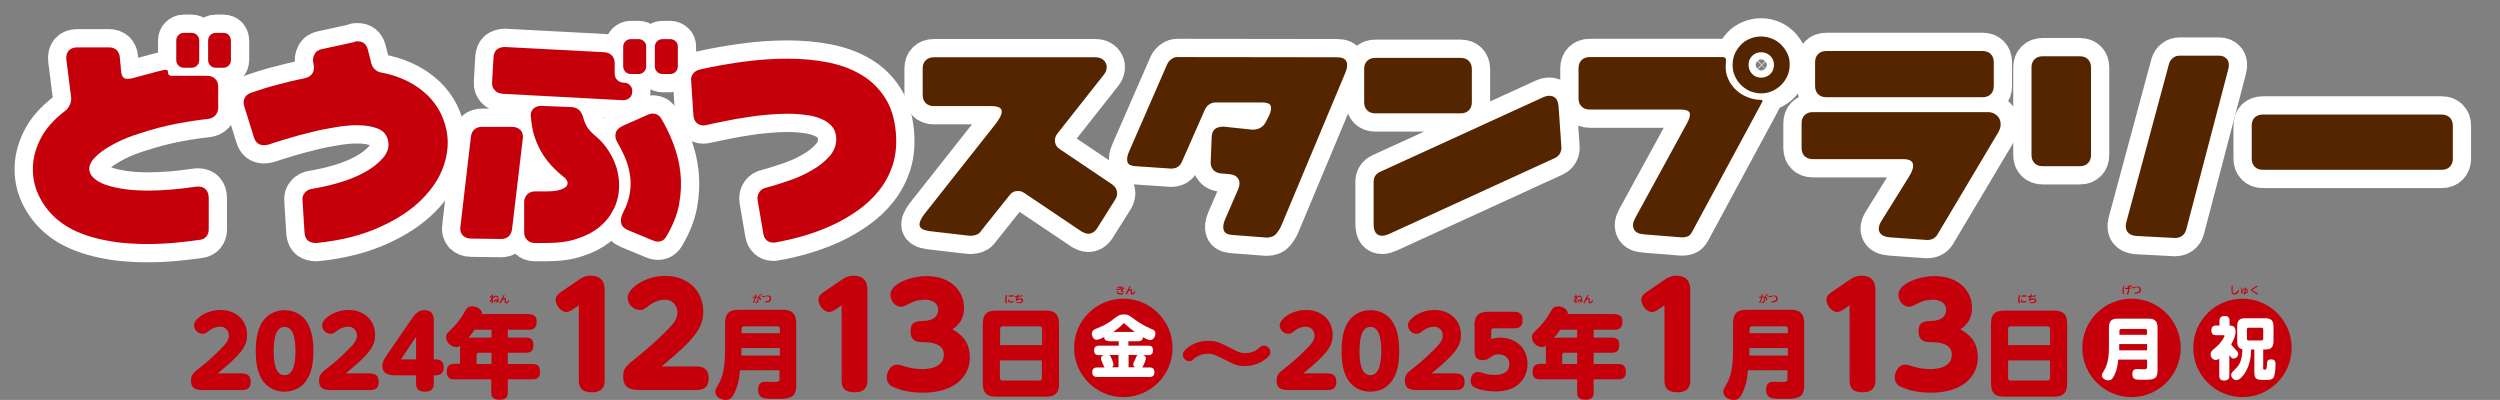
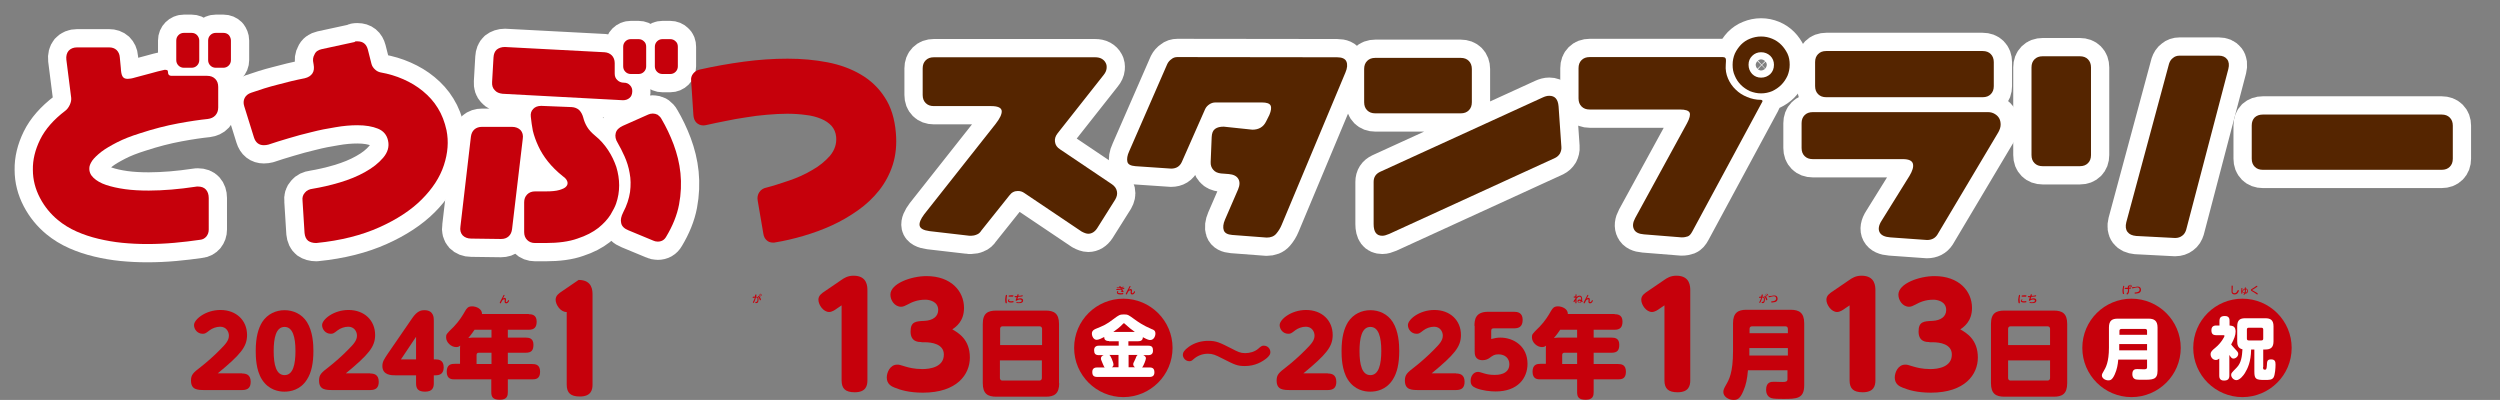
<svg xmlns="http://www.w3.org/2000/svg" version="1.1" id="レイヤー_1" x="0px" y="0px" viewBox="0 0 1239.6 198.3" style="enable-background:new 0 0 1239.6 198.3;" xml:space="preserve">
  <rect x="0" y="0" width="1239.6" height="198.3" fill="#808080" stroke="none" />
  <style type="text/css">
	.st0{fill:none;stroke:#FFFFFF;stroke-width:18.11;stroke-linecap:round;stroke-linejoin:round;}
	.st1{fill:#C6000B;}
	.st2{fill:#552500;}
	.st3{fill:#FFFFFF;}
</style>
  <g>
    <g>
      <g>
        <path class="st0" d="M103.5,113.8c0,1.4-0.4,2.5-1.2,3.5c-0.8,0.9-1.8,1.5-3.1,1.6c-4.1,0.6-8.3,1.1-12.7,1.5     C82,120.8,77.5,121,73,121c-4.2,0-8.3-0.2-12.4-0.6c-4.1-0.4-8-1.1-11.8-2c-3.8-0.9-7.4-2.1-10.8-3.6c-3.4-1.5-6.5-3.4-9.3-5.7     c-3.6-3-6.6-6.6-8.9-11c-2.3-4.4-3.5-9-3.5-13.9c-0.1-4.9,1.1-9.9,3.6-15c2.5-5.1,6.7-9.9,12.5-14.3c0.8-0.6,1.6-1.6,2.2-2.9     c0.6-1.3,0.8-2.5,0.7-3.5l-2.4-18.9c-0.2-1.8,0.2-3.3,1.1-4.4c1-1.1,2.4-1.7,4.2-1.7h15.9c1.5,0,2.7,0.4,3.7,1.3     c0.9,0.9,1.5,2.1,1.6,3.6l0.5,5.2c0.1,1.9,0.3,3.3,0.8,4.2c0.5,0.9,1.3,1.3,2.6,1.3c0.9,0,2.2-0.2,3.8-0.7c2.6-0.7,5.1-1.4,7.5-2     c2.4-0.7,4.8-1.3,7.1-1.8c0.5,0,0.9,0.1,1.2,0.2c0.3,0.2,0.4,0.5,0.4,1.1c0,1.1,0.6,1.7,1.7,1.7h17.7c1.7,0,3,0.5,4,1.5     c1,1,1.5,2.3,1.5,4v10.2c0,1.6-0.5,2.9-1.4,3.9c-0.9,1-2.2,1.6-3.8,1.8c-3.9,0.4-8.8,1.1-14.7,2.2c-5.9,1.1-12.2,2.7-18.9,4.9     c-4.5,1.4-8.3,2.9-11.4,4.5c-3.1,1.6-5.7,3.1-7.8,4.7c-2,1.6-3.5,3-4.5,4.4c-0.9,1.4-1.4,2.6-1.4,3.6c-0.1,1.9,0.6,3.5,2.1,4.9     c1.5,1.4,3.5,2.6,6.2,3.5c2.7,0.9,5.8,1.6,9.4,2.1c3.6,0.5,7.6,0.7,11.8,0.7c3.6,0,7.4-0.2,11.2-0.5c3.8-0.3,7.8-0.8,11.9-1.4     c0.3-0.1,0.7-0.1,1.3-0.1c1.7,0,3,0.5,3.9,1.5c0.9,1,1.4,2.4,1.4,4.2V113.8z M98.8,20.1v9.7c0,1.1-0.4,2-1.1,2.7     c-0.7,0.7-1.6,1.1-2.7,1.1h-3.8c-1.1,0-2-0.4-2.7-1.1c-0.7-0.7-1.1-1.6-1.1-2.7v-9.7c0-1.1,0.4-2,1.1-2.7     c0.7-0.7,1.6-1.1,2.7-1.1h3.8c1.1,0,2,0.4,2.7,1.1C98.4,18.2,98.8,19.1,98.8,20.1z M114.5,20.1v9.7c0,1.1-0.4,2-1.1,2.7     c-0.7,0.7-1.6,1.1-2.7,1.1H107c-1.1,0-2-0.4-2.7-1.1c-0.7-0.7-1.1-1.6-1.1-2.7v-9.7c0-1.1,0.4-2,1.1-2.7c0.7-0.7,1.6-1.1,2.7-1.1     h3.8c1.1,0,2,0.4,2.7,1.1C114.1,18.2,114.5,19.1,114.5,20.1z" />
        <path class="st0" d="M159.4,24.4l16.6-3.6l-0.1-0.2c0.3-0.1,0.8-0.1,1.4-0.1c2.7,0,4.4,1.4,5.1,4.1l1.8,7.1     c0.3,1.1,0.9,2,1.7,2.7c0.8,0.8,1.8,1.3,2.8,1.5c3.9,0.7,7.7,1.8,11.3,3.4c3.6,1.6,6.8,3.5,9.7,5.9c2.9,2.4,5.4,5.1,7.4,8.4     c2,3.2,3.4,6.9,4.3,11c1.1,5.5,0.7,11.2-1.3,17.3c-2,6.1-5.7,11.7-11,17c-5.3,5.3-12.3,9.9-21,13.8c-8.7,3.9-19.1,6.6-31.3,7.8     c-1.7,0-3-0.4-4-1.1c-1-0.8-1.6-2-1.8-3.9l-1-16c-0.2-1.6,0.2-2.9,1.2-4c0.9-1.1,2.2-1.7,3.8-1.9c4.2-0.7,8.7-1.7,13.4-3.1     c4.7-1.4,8.9-3.1,12.6-5.2c3.8-2.1,6.7-4.4,9-7.1c2.2-2.6,3.1-5.4,2.4-8.5c-0.6-2.8-2.3-4.8-5-5.9c-2.7-1.1-6.1-1.7-10.2-1.7     c-3.3,0-7,0.3-10.9,1c-3.9,0.6-7.9,1.4-11.8,2.4c-3.9,0.9-7.8,2-11.5,3.1c-3.7,1.1-7,2.1-9.9,3.1c-0.8,0.2-1.5,0.3-2.3,0.3     c-2.4,0-4.1-1.3-4.9-3.9l-4.8-15.4c-0.5-1.5-0.4-2.9,0.2-4.1c0.6-1.2,1.7-2.1,3.2-2.6c4.3-1.5,8.7-2.9,13.1-4     c4.4-1.2,8.9-2.3,13.5-3.2c1.7-0.4,3-1.2,3.8-2.4c0.8-1.2,0.9-2.7,0.6-4.4l-0.1-0.6c-0.4-1.7-0.2-3.1,0.5-4.3     C156.5,25.6,157.7,24.8,159.4,24.4z" />
        <path class="st0" d="M239,62.9h14.9c1.8,0,3.2,0.6,4.2,1.6c1,1.1,1.4,2.6,1.1,4.4l-5.3,44.7c-0.2,1.5-0.7,2.7-1.7,3.6     c-1,0.9-2.2,1.3-3.8,1.3l-14.8-0.2c-1.8,0-3.2-0.6-4.2-1.6c-1-1.1-1.4-2.6-1.1-4.4l5.2-44.6c0.2-1.4,0.7-2.6,1.7-3.5     C236.2,63.3,237.5,62.9,239,62.9z M244,40.7l0.7-12.2c0.1-1.7,0.6-3,1.6-3.9c1-0.8,2.4-1.3,4-1.3l49.4,2.6     c1.5,0.1,2.7,0.6,3.7,1.6c0.9,1,1.4,2.2,1.4,3.8v5.2c0,1.3,0.4,2.4,1.3,3.2c0.8,0.8,1.9,1.3,3.2,1.3c1.3,0,2.3,0.4,3.1,1.3     c0.8,0.8,1.2,1.9,1.1,3.2c-0.1,1.4-0.5,2.4-1.4,3.1c-0.8,0.7-1.9,1.1-3.2,1.1l-59.7-3.2c-1.7-0.2-3-0.7-3.9-1.8     C244.3,43.7,243.9,42.4,244,40.7z M263.2,57.9c-0.2-1.6,0.2-2.9,1.2-3.9c0.9-1,2.3-1.5,3.9-1.5h0.2l15,0.6     c1.5,0.1,2.7,0.6,3.7,1.5c0.9,0.9,1.6,2.2,2,3.7c0.4,1.6,1,3.1,1.9,4.6c0.9,1.5,2.2,2.9,4,4.4c2.5,2,4.6,4.4,6.4,7.1     c1.8,2.7,3.1,5.5,4.1,8.4c0.9,3,1.4,6,1.4,9.1c0,3.1-0.5,6.1-1.5,9c-0.5,1.5-1.5,3.4-2.8,5.6c-1.4,2.2-3.4,4.4-6,6.5     c-2.7,2.1-6.1,3.9-10.4,5.3c-4.2,1.5-9.5,2.2-15.8,2.2h-5.2c-1.6,0-2.9-0.5-3.9-1.5c-1-1-1.5-2.3-1.5-3.9v-14.8     c0-1.6,0.5-2.9,1.5-3.9c1-1,2.3-1.5,3.9-1.5h5.3c2.9,0,5.1-0.2,6.8-0.7c1.6-0.5,2.8-1,3.4-1.8c0.6-0.7,0.8-1.5,0.5-2.4     c-0.3-0.9-1-1.8-2.2-2.6c-3-2.4-5.4-4.8-7.4-7.3c-2-2.5-3.6-5.1-4.8-7.7c-1.2-2.6-2.1-5.1-2.7-7.6     C263.8,62.5,263.4,60.2,263.2,57.9z M328,59c2.3,3.9,4.3,8.1,6,12.6c1.7,4.6,2.9,9.3,3.4,14.3c0.5,5,0.3,10.2-0.7,15.5     c-1,5.3-3.2,10.7-6.4,16c-0.9,1.6-2.3,2.4-4.2,2.4c-0.8,0-1.6-0.2-2.2-0.5l-12.3-5.1c-2-0.8-3.3-2-3.6-3.6c-0.4-1.6,0-3.3,1-5.3     c1.8-3.4,2.9-6.8,3.4-10.1c0.4-3.3,0.4-6.4-0.2-9.4c-0.5-3-1.4-5.7-2.5-8.2c-1.1-2.5-2.3-4.8-3.4-6.7c-1.1-1.7-1.4-3.4-1-4.9     c0.4-1.6,1.6-2.7,3.5-3.6l12.6-5.6c0.7-0.3,1.4-0.5,2.3-0.5c0.8,0,1.6,0.2,2.4,0.6C327,57.6,327.6,58.2,328,59z M320.4,23.2v9.7     c0,1.1-0.4,2-1.1,2.7c-0.7,0.7-1.6,1.1-2.7,1.1h-3.8c-1.1,0-2-0.4-2.7-1.1c-0.7-0.7-1.1-1.6-1.1-2.7v-9.7c0-1.1,0.4-2,1.1-2.7     c0.7-0.7,1.6-1.1,2.7-1.1h3.8c1.1,0,2,0.4,2.7,1.1C320.1,21.2,320.4,22.1,320.4,23.2z M336.1,23.2v9.7c0,1.1-0.4,2-1.1,2.7     c-0.7,0.7-1.6,1.1-2.7,1.1h-3.8c-1.1,0-2-0.4-2.7-1.1c-0.7-0.7-1.1-1.6-1.1-2.7v-9.7c0-1.1,0.4-2,1.1-2.7     c0.7-0.7,1.6-1.1,2.7-1.1h3.8c1.1,0,2,0.4,2.7,1.1C335.8,21.2,336.1,22.1,336.1,23.2z" />
-         <path class="st0" d="M414.6,67.9c-0.2-2.2-1-4-2.3-5.5c-1.3-1.4-3-2.6-5.2-3.5c-2.2-0.9-4.7-1.6-7.6-1.9c-2.9-0.4-6-0.6-9.2-0.6     c-3.2,0-6.5,0.2-10,0.5c-3.5,0.3-7,0.7-10.4,1.3c-3.5,0.5-6.8,1.1-10.1,1.8c-3.3,0.6-6.3,1.3-9.1,1.9c-0.4,0.1-0.7,0.1-1,0.2     c-0.3,0-0.6,0.1-0.9,0.1c-1.4,0-2.6-0.5-3.5-1.4c-0.9-0.9-1.4-2.2-1.5-3.9l-1.1-16.8c-0.2-1.4,0.2-2.6,1-3.6c0.8-1,1.9-1.7,3.2-2     c7.1-1.6,14.4-2.9,21.8-3.9c7.4-1,14.7-1.5,21.8-1.5c7,0,13.6,0.6,19.8,1.8c6.2,1.2,11.7,3.2,16.6,6.1c4.8,2.8,8.8,6.6,11.8,11.3     c3.1,4.7,4.9,10.5,5.5,17.5c0.5,5.8,0,11-1.5,15.8c-1.5,4.7-3.8,9-6.7,12.7c-3,3.8-6.5,7.1-10.6,10c-4.1,2.9-8.4,5.4-13,7.5     c-4.6,2.1-9.3,3.8-14.1,5.2c-4.8,1.4-9.5,2.5-13.9,3.2c-0.2,0.1-0.6,0.1-1.1,0.1c-1.3,0-2.4-0.4-3.2-1.2     c-0.9-0.8-1.4-1.9-1.6-3.2l-2.8-16.4c-0.3-1.6,0-3,0.8-4.2c0.8-1.2,2-2,3.6-2.3c3.2-0.8,6.8-2,11-3.4c4.1-1.4,8-3.1,11.5-5.2     c3.6-2,6.5-4.4,8.9-7.1C413.9,74.4,414.9,71.3,414.6,67.9z" />
        <path class="st0" d="M525.7,74.1l25.7,17.3c1.3,0.9,2.1,2,2.4,3.4c0.3,1.4,0,2.7-0.8,4.1l-9,14.3c-1.2,1.8-2.7,2.7-4.4,2.7     c-0.9,0-2-0.4-3.3-1.1l-28.4-19.1c-1-0.7-2-1-3.2-1c-1.7,0-3.1,0.7-4.2,2.2l-13.9,17.4c-0.6,1-1.4,1.7-2.3,2     c-0.9,0.4-1.9,0.6-2.8,0.6c-0.7,0-1.2,0-1.6-0.1l-19-2.2c-3-0.4-4.6-1.3-4.9-2.7c-0.3-1.4,0.5-3.3,2.3-5.7l35.4-44.8     c2.1-2.7,3.1-4.8,3-6.4c-0.2-1.6-1.9-2.4-5.3-2.4h-28.4c-1.7,0-3-0.5-4-1.5c-1-1-1.5-2.3-1.5-4V33.9c0-1.7,0.5-3,1.5-4     c1-1,2.3-1.5,4-1.5H543c1.2,0,2.3,0.2,3.2,0.7c0.9,0.5,1.6,1.2,2,2c0.5,0.8,0.6,1.8,0.5,2.8c-0.1,1.1-0.6,2.2-1.5,3.3l-22.8,28.9     c-1.1,1.4-1.5,2.8-1.3,4.2C523.3,71.9,524.1,73.1,525.7,74.1z" />
        <path class="st0" d="M583.8,28.3l79.2,0.1c2.4,0,4,0.7,4.6,2.1c0.6,1.4,0.5,3.2-0.5,5.5l-31.6,75.5c-0.7,1.7-1.6,3.1-2.7,4.4     c-1.1,1.3-2.7,1.9-4.7,1.9l-17.1-1.3c-2.3-0.2-3.7-0.9-4.2-2.3c-0.5-1.4-0.3-3.2,0.6-5.3l6.5-15c0.9-2.1,0.9-3.9,0.1-5.2     c-0.8-1.4-2.4-2.2-4.7-2.4l-3.9-0.3c-1.6-0.2-2.9-0.7-3.8-1.8c-0.9-1-1.4-2.3-1.3-3.9l0.5-12.3c0.1-2,0.6-3.3,1.7-4.1     c1.1-0.8,2.5-1.1,4.3-1.1l14.2,1.5c3.2,0,5.5-1.4,6.8-4.1l1.6-3.2c0.9-2.1,1.1-3.7,0.6-4.7c-0.5-1-1.9-1.5-4.3-1.5h-23     c-1.1,0-2.1,0.3-3,0.9c-0.9,0.6-1.6,1.3-2.1,2.3l-11.6,26.3c-1,2.2-2.8,3.3-5.3,3.3L563,82.4c-2.4-0.2-3.7-0.9-4-2.2     c-0.3-1.3-0.1-3.1,0.9-5.2l18.9-43.3c0.5-1,1.2-1.8,2.1-2.4C581.7,28.6,582.7,28.3,583.8,28.3z" />
        <path class="st0" d="M729.8,34.2v16.5c0,1.7-0.5,3-1.5,4c-1,1-2.3,1.5-4,1.5h-42.4c-1.7,0-3-0.5-4-1.5c-1-1-1.5-2.3-1.5-4V34.2     c0-1.7,0.5-3,1.5-4c1-1,2.3-1.5,4-1.5h42.4c1.7,0,3,0.5,4,1.5C729.3,31.2,729.8,32.6,729.8,34.2z M765,48.3     c1.1-0.5,2.1-0.8,3.2-0.8c2.8,0,4.3,1.7,4.6,5.2l1.4,20.2c0.1,1.1-0.2,2.2-0.7,3.2c-0.6,1-1.4,1.7-2.4,2.2L688.8,116     c-1.4,0.6-2.5,0.9-3.4,0.9c-2.9,0-4.3-1.9-4.3-5.8V90.2c0-2.4,1.1-4,3.2-5L765,48.3z" />
        <path class="st0" d="M839.1,114.8c-0.7,1.3-1.4,2.1-2.2,2.4c-0.8,0.3-1.8,0.5-3.1,0.5l-18.7-1.5c-2.5-0.2-4.2-1-4.9-2.5     c-0.8-1.5-0.6-3.4,0.6-5.6l25.7-47c1.3-2.4,1.7-4.2,1.3-5.2c-0.5-1.1-2.1-1.6-4.9-1.6h-44.7c-1.7,0-3-0.5-4-1.5     c-1-1-1.5-2.3-1.5-4V33.8c0-1.7,0.5-3,1.5-4c1-1,2.3-1.5,4-1.5h66c1.2,0,1.7,0.6,1.6,1.9l-0.1,1.9c-0.2,2.4,0.2,4.7,1.1,6.8     c0.9,2.1,2.2,4,3.8,5.5c1.6,1.6,3.5,2.8,5.7,3.7c2.2,0.9,4.4,1.4,6.8,1.4c0.3,0,0.5,0.1,0.7,0.3c0.2,0.2,0.2,0.4,0,0.7     L839.1,114.8z M873.2,46.3c-1.9,0-3.7-0.4-5.5-1.1c-1.7-0.8-3.2-1.8-4.5-3.1c-1.3-1.3-2.3-2.8-3-4.5c-0.8-1.7-1.1-3.5-1.1-5.5     c0-2,0.4-3.8,1.1-5.5c0.8-1.7,1.8-3.1,3-4.4c1.3-1.3,2.7-2.3,4.5-3c1.7-0.7,3.6-1.1,5.5-1.1c2,0,3.8,0.4,5.5,1.1     c1.7,0.7,3.2,1.7,4.5,3c1.3,1.3,2.3,2.8,3.1,4.4c0.8,1.7,1.1,3.5,1.1,5.5c0,2-0.4,3.8-1.1,5.5c-0.8,1.7-1.8,3.2-3.1,4.5     c-1.3,1.3-2.8,2.3-4.5,3.1C877,45.9,875.2,46.3,873.2,46.3z M873.2,25.9c-1.7,0-3.2,0.6-4.4,1.8c-1.2,1.2-1.8,2.6-1.8,4.4     c0,1.8,0.6,3.3,1.8,4.6c1.2,1.2,2.7,1.8,4.4,1.8c1.8,0,3.3-0.6,4.6-1.8c1.2-1.2,1.8-2.7,1.8-4.6c0-1.7-0.6-3.2-1.8-4.4     C876.5,26.5,875,25.9,873.2,25.9z" />
        <path class="st0" d="M898.8,55.6h87c1.2,0,2.3,0.3,3.3,0.9c1,0.6,1.7,1.3,2.2,2.2c0.5,0.9,0.7,2,0.7,3.1c0,1.2-0.4,2.4-1.1,3.7     l-30.3,50.9c-1.1,1.7-2.8,2.6-5.1,2.6l-18.2-1.3c-2.7-0.2-4.5-1-5.3-2.5c-0.8-1.5-0.5-3.5,1-5.8l13.8-22.2c1.5-2.5,2.1-4.5,1.7-6     c-0.4-1.5-2-2.3-5-2.3h-44.7c-1.7,0-3-0.5-4-1.5c-1-1-1.5-2.3-1.5-4V61.1c0-1.7,0.5-3,1.5-4C895.8,56.1,897.1,55.6,898.8,55.6z      M988.6,30.8v11.9c0,1.7-0.5,3-1.5,4c-1,1-2.3,1.5-4,1.5h-77.6c-1.7,0-3-0.5-4-1.5c-1-1-1.5-2.3-1.5-4V30.8c0-1.7,0.5-3,1.5-4     c1-1,2.3-1.5,4-1.5h77.6c1.7,0,3,0.5,4,1.5C988.1,27.8,988.6,29.2,988.6,30.8z" />
        <path class="st0" d="M1036.8,33.4v43.5c0,1.7-0.5,3-1.5,4c-1,1-2.3,1.5-4,1.5h-18.5c-1.7,0-3-0.5-4-1.5c-1-1-1.5-2.3-1.5-4V33.4     c0-1.7,0.5-3,1.5-4c1-1,2.3-1.5,4-1.5h18.5c1.7,0,3,0.5,4,1.5C1036.3,30.4,1036.8,31.8,1036.8,33.4z M1080.7,27.6h19h0.5     c1.8,0,3.2,0.6,4.1,1.8c0.9,1.2,1.1,2.8,0.6,4.8l-20.9,79.7c-0.4,1.3-1,2.3-2,3c-0.9,0.7-2.1,1.1-3.4,1.1h-0.2l-19.2-1     c-2-0.2-3.4-0.8-4.3-2c-0.9-1.2-1.1-2.8-0.6-4.8l21.2-78.6c0.4-1.2,1-2.2,2-2.9C1078.3,28,1079.4,27.6,1080.7,27.6z" />
        <path class="st0" d="M1122,56.8h88.7c1.7,0,3,0.5,4,1.5c1,1,1.5,2.3,1.5,4v16.4c0,1.7-0.5,3-1.5,4c-1,1-2.3,1.5-4,1.5H1122     c-1.7,0-3-0.5-4-1.5c-1-1-1.5-2.3-1.5-4V62.2c0-1.7,0.5-3,1.5-4C1119,57.3,1120.3,56.8,1122,56.8z" />
      </g>
      <g>
        <path class="st1" d="M103.5,113.8c0,1.4-0.4,2.5-1.2,3.5c-0.8,0.9-1.8,1.5-3.1,1.6c-4.1,0.6-8.3,1.1-12.7,1.5     C82,120.8,77.5,121,73,121c-4.2,0-8.3-0.2-12.4-0.6c-4.1-0.4-8-1.1-11.8-2c-3.8-0.9-7.4-2.1-10.8-3.6c-3.4-1.5-6.5-3.4-9.3-5.7     c-3.6-3-6.6-6.6-8.9-11c-2.3-4.4-3.5-9-3.5-13.9c-0.1-4.9,1.1-9.9,3.6-15c2.5-5.1,6.7-9.9,12.5-14.3c0.8-0.6,1.6-1.6,2.2-2.9     c0.6-1.3,0.8-2.5,0.7-3.5l-2.4-18.9c-0.2-1.8,0.2-3.3,1.1-4.4c1-1.1,2.4-1.7,4.2-1.7h15.9c1.5,0,2.7,0.4,3.7,1.3     c0.9,0.9,1.5,2.1,1.6,3.6l0.5,5.2c0.1,1.9,0.3,3.3,0.8,4.2c0.5,0.9,1.3,1.3,2.6,1.3c0.9,0,2.2-0.2,3.8-0.7c2.6-0.7,5.1-1.4,7.5-2     c2.4-0.7,4.8-1.3,7.1-1.8c0.5,0,0.9,0.1,1.2,0.2c0.3,0.2,0.4,0.5,0.4,1.1c0,1.1,0.6,1.7,1.7,1.7h17.7c1.7,0,3,0.5,4,1.5     c1,1,1.5,2.3,1.5,4v10.2c0,1.6-0.5,2.9-1.4,3.9c-0.9,1-2.2,1.6-3.8,1.8c-3.9,0.4-8.8,1.1-14.7,2.2c-5.9,1.1-12.2,2.7-18.9,4.9     c-4.5,1.4-8.3,2.9-11.4,4.5c-3.1,1.6-5.7,3.1-7.8,4.7c-2,1.6-3.5,3-4.5,4.4c-0.9,1.4-1.4,2.6-1.4,3.6c-0.1,1.9,0.6,3.5,2.1,4.9     c1.5,1.4,3.5,2.6,6.2,3.5c2.7,0.9,5.8,1.6,9.4,2.1c3.6,0.5,7.6,0.7,11.8,0.7c3.6,0,7.4-0.2,11.2-0.5c3.8-0.3,7.8-0.8,11.9-1.4     c0.3-0.1,0.7-0.1,1.3-0.1c1.7,0,3,0.5,3.9,1.5c0.9,1,1.4,2.4,1.4,4.2V113.8z M98.8,20.1v9.7c0,1.1-0.4,2-1.1,2.7     c-0.7,0.7-1.6,1.1-2.7,1.1h-3.8c-1.1,0-2-0.4-2.7-1.1c-0.7-0.7-1.1-1.6-1.1-2.7v-9.7c0-1.1,0.4-2,1.1-2.7     c0.7-0.7,1.6-1.1,2.7-1.1h3.8c1.1,0,2,0.4,2.7,1.1C98.4,18.2,98.8,19.1,98.8,20.1z M114.5,20.1v9.7c0,1.1-0.4,2-1.1,2.7     c-0.7,0.7-1.6,1.1-2.7,1.1H107c-1.1,0-2-0.4-2.7-1.1c-0.7-0.7-1.1-1.6-1.1-2.7v-9.7c0-1.1,0.4-2,1.1-2.7c0.7-0.7,1.6-1.1,2.7-1.1     h3.8c1.1,0,2,0.4,2.7,1.1C114.1,18.2,114.5,19.1,114.5,20.1z" />
        <path class="st1" d="M159.4,24.4l16.6-3.6l-0.1-0.2c0.3-0.1,0.8-0.1,1.4-0.1c2.7,0,4.4,1.4,5.1,4.1l1.8,7.1     c0.3,1.1,0.9,2,1.7,2.7c0.8,0.8,1.8,1.3,2.8,1.5c3.9,0.7,7.7,1.8,11.3,3.4c3.6,1.6,6.8,3.5,9.7,5.9c2.9,2.4,5.4,5.1,7.4,8.4     c2,3.2,3.4,6.9,4.3,11c1.1,5.5,0.7,11.2-1.3,17.3c-2,6.1-5.7,11.7-11,17c-5.3,5.3-12.3,9.9-21,13.8c-8.7,3.9-19.1,6.6-31.3,7.8     c-1.7,0-3-0.4-4-1.1c-1-0.8-1.6-2-1.8-3.9l-1-16c-0.2-1.6,0.2-2.9,1.2-4c0.9-1.1,2.2-1.7,3.8-1.9c4.2-0.7,8.7-1.7,13.4-3.1     c4.7-1.4,8.9-3.1,12.6-5.2c3.8-2.1,6.7-4.4,9-7.1c2.2-2.6,3.1-5.4,2.4-8.5c-0.6-2.8-2.3-4.8-5-5.9c-2.7-1.1-6.1-1.7-10.2-1.7     c-3.3,0-7,0.3-10.9,1c-3.9,0.6-7.9,1.4-11.8,2.4c-3.9,0.9-7.8,2-11.5,3.1c-3.7,1.1-7,2.1-9.9,3.1c-0.8,0.2-1.5,0.3-2.3,0.3     c-2.4,0-4.1-1.3-4.9-3.9l-4.8-15.4c-0.5-1.5-0.4-2.9,0.2-4.1c0.6-1.2,1.7-2.1,3.2-2.6c4.3-1.5,8.7-2.9,13.1-4     c4.4-1.2,8.9-2.3,13.5-3.2c1.7-0.4,3-1.2,3.8-2.4c0.8-1.2,0.9-2.7,0.6-4.4l-0.1-0.6c-0.4-1.7-0.2-3.1,0.5-4.3     C156.5,25.6,157.7,24.8,159.4,24.4z" />
        <path class="st1" d="M239,62.9h14.9c1.8,0,3.2,0.6,4.2,1.6c1,1.1,1.4,2.6,1.1,4.4l-5.3,44.7c-0.2,1.5-0.7,2.7-1.7,3.6     c-1,0.9-2.2,1.3-3.8,1.3l-14.8-0.2c-1.8,0-3.2-0.6-4.2-1.6c-1-1.1-1.4-2.6-1.1-4.4l5.2-44.6c0.2-1.4,0.7-2.6,1.7-3.5     C236.2,63.3,237.5,62.9,239,62.9z M244,40.7l0.7-12.2c0.1-1.7,0.6-3,1.6-3.9c1-0.8,2.4-1.3,4-1.3l49.4,2.6     c1.5,0.1,2.7,0.6,3.7,1.6c0.9,1,1.4,2.2,1.4,3.8v5.2c0,1.3,0.4,2.4,1.3,3.2c0.8,0.8,1.9,1.3,3.2,1.3c1.3,0,2.3,0.4,3.1,1.3     c0.8,0.8,1.2,1.9,1.1,3.2c-0.1,1.4-0.5,2.4-1.4,3.1c-0.8,0.7-1.9,1.1-3.2,1.1l-59.7-3.2c-1.7-0.2-3-0.7-3.9-1.8     C244.3,43.7,243.9,42.4,244,40.7z M263.2,57.9c-0.2-1.6,0.2-2.9,1.2-3.9c0.9-1,2.3-1.5,3.9-1.5h0.2l15,0.6     c1.5,0.1,2.7,0.6,3.7,1.5c0.9,0.9,1.6,2.2,2,3.7c0.4,1.6,1,3.1,1.9,4.6c0.9,1.5,2.2,2.9,4,4.4c2.5,2,4.6,4.4,6.4,7.1     c1.8,2.7,3.1,5.5,4.1,8.4c0.9,3,1.4,6,1.4,9.1c0,3.1-0.5,6.1-1.5,9c-0.5,1.5-1.5,3.4-2.8,5.6c-1.4,2.2-3.4,4.4-6,6.5     c-2.7,2.1-6.1,3.9-10.4,5.3c-4.2,1.5-9.5,2.2-15.8,2.2h-5.2c-1.6,0-2.9-0.5-3.9-1.5c-1-1-1.5-2.3-1.5-3.9v-14.8     c0-1.6,0.5-2.9,1.5-3.9c1-1,2.3-1.5,3.9-1.5h5.3c2.9,0,5.1-0.2,6.8-0.7c1.6-0.5,2.8-1,3.4-1.8c0.6-0.7,0.8-1.5,0.5-2.4     c-0.3-0.9-1-1.8-2.2-2.6c-3-2.4-5.4-4.8-7.4-7.3c-2-2.5-3.6-5.1-4.8-7.7c-1.2-2.6-2.1-5.1-2.7-7.6     C263.8,62.5,263.4,60.2,263.2,57.9z M328,59c2.3,3.9,4.3,8.1,6,12.6c1.7,4.6,2.9,9.3,3.4,14.3c0.5,5,0.3,10.2-0.7,15.5     c-1,5.3-3.2,10.7-6.4,16c-0.9,1.6-2.3,2.4-4.2,2.4c-0.8,0-1.6-0.2-2.2-0.5l-12.3-5.1c-2-0.8-3.3-2-3.6-3.6c-0.4-1.6,0-3.3,1-5.3     c1.8-3.4,2.9-6.8,3.4-10.1c0.4-3.3,0.4-6.4-0.2-9.4c-0.5-3-1.4-5.7-2.5-8.2c-1.1-2.5-2.3-4.8-3.4-6.7c-1.1-1.7-1.4-3.4-1-4.9     c0.4-1.6,1.6-2.7,3.5-3.6l12.6-5.6c0.7-0.3,1.4-0.5,2.3-0.5c0.8,0,1.6,0.2,2.4,0.6C327,57.6,327.6,58.2,328,59z M320.4,23.2v9.7     c0,1.1-0.4,2-1.1,2.7c-0.7,0.7-1.6,1.1-2.7,1.1h-3.8c-1.1,0-2-0.4-2.7-1.1c-0.7-0.7-1.1-1.6-1.1-2.7v-9.7c0-1.1,0.4-2,1.1-2.7     c0.7-0.7,1.6-1.1,2.7-1.1h3.8c1.1,0,2,0.4,2.7,1.1C320.1,21.2,320.4,22.1,320.4,23.2z M336.1,23.2v9.7c0,1.1-0.4,2-1.1,2.7     c-0.7,0.7-1.6,1.1-2.7,1.1h-3.8c-1.1,0-2-0.4-2.7-1.1c-0.7-0.7-1.1-1.6-1.1-2.7v-9.7c0-1.1,0.4-2,1.1-2.7     c0.7-0.7,1.6-1.1,2.7-1.1h3.8c1.1,0,2,0.4,2.7,1.1C335.8,21.2,336.1,22.1,336.1,23.2z" />
        <path class="st1" d="M414.6,67.9c-0.2-2.2-1-4-2.3-5.5c-1.3-1.4-3-2.6-5.2-3.5c-2.2-0.9-4.7-1.6-7.6-1.9c-2.9-0.4-6-0.6-9.2-0.6     c-3.2,0-6.5,0.2-10,0.5c-3.5,0.3-7,0.7-10.4,1.3c-3.5,0.5-6.8,1.1-10.1,1.8c-3.3,0.6-6.3,1.3-9.1,1.9c-0.4,0.1-0.7,0.1-1,0.2     c-0.3,0-0.6,0.1-0.9,0.1c-1.4,0-2.6-0.5-3.5-1.4c-0.9-0.9-1.4-2.2-1.5-3.9l-1.1-16.8c-0.2-1.4,0.2-2.6,1-3.6c0.8-1,1.9-1.7,3.2-2     c7.1-1.6,14.4-2.9,21.8-3.9c7.4-1,14.7-1.5,21.8-1.5c7,0,13.6,0.6,19.8,1.8c6.2,1.2,11.7,3.2,16.6,6.1c4.8,2.8,8.8,6.6,11.8,11.3     c3.1,4.7,4.9,10.5,5.5,17.5c0.5,5.8,0,11-1.5,15.8c-1.5,4.7-3.8,9-6.7,12.7c-3,3.8-6.5,7.1-10.6,10c-4.1,2.9-8.4,5.4-13,7.5     c-4.6,2.1-9.3,3.8-14.1,5.2c-4.8,1.4-9.5,2.5-13.9,3.2c-0.2,0.1-0.6,0.1-1.1,0.1c-1.3,0-2.4-0.4-3.2-1.2     c-0.9-0.8-1.4-1.9-1.6-3.2l-2.8-16.4c-0.3-1.6,0-3,0.8-4.2c0.8-1.2,2-2,3.6-2.3c3.2-0.8,6.8-2,11-3.4c4.1-1.4,8-3.1,11.5-5.2     c3.6-2,6.5-4.4,8.9-7.1C413.9,74.4,414.9,71.3,414.6,67.9z" />
        <path class="st2" d="M525.7,74.1l25.7,17.3c1.3,0.9,2.1,2,2.4,3.4c0.3,1.4,0,2.7-0.8,4.1l-9,14.3c-1.2,1.8-2.7,2.7-4.4,2.7     c-0.9,0-2-0.4-3.3-1.1l-28.4-19.1c-1-0.7-2-1-3.2-1c-1.7,0-3.1,0.7-4.2,2.2l-13.9,17.4c-0.6,1-1.4,1.7-2.3,2     c-0.9,0.4-1.9,0.6-2.8,0.6c-0.7,0-1.2,0-1.6-0.1l-19-2.2c-3-0.4-4.6-1.3-4.9-2.7c-0.3-1.4,0.5-3.3,2.3-5.7l35.4-44.8     c2.1-2.7,3.1-4.8,3-6.4c-0.2-1.6-1.9-2.4-5.3-2.4h-28.4c-1.7,0-3-0.5-4-1.5c-1-1-1.5-2.3-1.5-4V33.9c0-1.7,0.5-3,1.5-4     c1-1,2.3-1.5,4-1.5H543c1.2,0,2.3,0.2,3.2,0.7c0.9,0.5,1.6,1.2,2,2c0.5,0.8,0.6,1.8,0.5,2.8c-0.1,1.1-0.6,2.2-1.5,3.3l-22.8,28.9     c-1.1,1.4-1.5,2.8-1.3,4.2C523.3,71.9,524.1,73.1,525.7,74.1z" />
        <path class="st2" d="M583.8,28.3l79.2,0.1c2.4,0,4,0.7,4.6,2.1c0.6,1.4,0.5,3.2-0.5,5.5l-31.6,75.5c-0.7,1.7-1.6,3.1-2.7,4.4     c-1.1,1.3-2.7,1.9-4.7,1.9l-17.1-1.3c-2.3-0.2-3.7-0.9-4.2-2.3c-0.5-1.4-0.3-3.2,0.6-5.3l6.5-15c0.9-2.1,0.9-3.9,0.1-5.2     c-0.8-1.4-2.4-2.2-4.7-2.4l-3.9-0.3c-1.6-0.2-2.9-0.7-3.8-1.8c-0.9-1-1.4-2.3-1.3-3.9l0.5-12.3c0.1-2,0.6-3.3,1.7-4.1     c1.1-0.8,2.5-1.1,4.3-1.1l14.2,1.5c3.2,0,5.5-1.4,6.8-4.1l1.6-3.2c0.9-2.1,1.1-3.7,0.6-4.7c-0.5-1-1.9-1.5-4.3-1.5h-23     c-1.1,0-2.1,0.3-3,0.9c-0.9,0.6-1.6,1.3-2.1,2.3l-11.6,26.3c-1,2.2-2.8,3.3-5.3,3.3L563,82.4c-2.4-0.2-3.7-0.9-4-2.2     c-0.3-1.3-0.1-3.1,0.9-5.2l18.9-43.3c0.5-1,1.2-1.8,2.1-2.4C581.7,28.6,582.7,28.3,583.8,28.3z" />
        <path class="st2" d="M729.8,34.2v16.5c0,1.7-0.5,3-1.5,4c-1,1-2.3,1.5-4,1.5h-42.4c-1.7,0-3-0.5-4-1.5c-1-1-1.5-2.3-1.5-4V34.2     c0-1.7,0.5-3,1.5-4c1-1,2.3-1.5,4-1.5h42.4c1.7,0,3,0.5,4,1.5C729.3,31.2,729.8,32.6,729.8,34.2z M765,48.3     c1.1-0.5,2.1-0.8,3.2-0.8c2.8,0,4.3,1.7,4.6,5.2l1.4,20.2c0.1,1.1-0.2,2.2-0.7,3.2c-0.6,1-1.4,1.7-2.4,2.2L688.8,116     c-1.4,0.6-2.5,0.9-3.4,0.9c-2.9,0-4.3-1.9-4.3-5.8V90.2c0-2.4,1.1-4,3.2-5L765,48.3z" />
        <path class="st2" d="M839.1,114.8c-0.7,1.3-1.4,2.1-2.2,2.4c-0.8,0.3-1.8,0.5-3.1,0.5l-18.7-1.5c-2.5-0.2-4.2-1-4.9-2.5     c-0.8-1.5-0.6-3.4,0.6-5.6l25.7-47c1.3-2.4,1.7-4.2,1.3-5.2c-0.5-1.1-2.1-1.6-4.9-1.6h-44.7c-1.7,0-3-0.5-4-1.5     c-1-1-1.5-2.3-1.5-4V33.8c0-1.7,0.5-3,1.5-4c1-1,2.3-1.5,4-1.5h66c1.2,0,1.7,0.6,1.6,1.9l-0.1,1.9c-0.2,2.4,0.2,4.7,1.1,6.8     c0.9,2.1,2.2,4,3.8,5.5c1.6,1.6,3.5,2.8,5.7,3.7c2.2,0.9,4.4,1.4,6.8,1.4c0.3,0,0.5,0.1,0.7,0.3c0.2,0.2,0.2,0.4,0,0.7     L839.1,114.8z M873.2,46.3c-1.9,0-3.7-0.4-5.5-1.1c-1.7-0.8-3.2-1.8-4.5-3.1c-1.3-1.3-2.3-2.8-3-4.5c-0.8-1.7-1.1-3.5-1.1-5.5     c0-2,0.4-3.8,1.1-5.5c0.8-1.7,1.8-3.1,3-4.4c1.3-1.3,2.7-2.3,4.5-3c1.7-0.7,3.6-1.1,5.5-1.1c2,0,3.8,0.4,5.5,1.1     c1.7,0.7,3.2,1.7,4.5,3c1.3,1.3,2.3,2.8,3.1,4.4c0.8,1.7,1.1,3.5,1.1,5.5c0,2-0.4,3.8-1.1,5.5c-0.8,1.7-1.8,3.2-3.1,4.5     c-1.3,1.3-2.8,2.3-4.5,3.1C877,45.9,875.2,46.3,873.2,46.3z M873.2,25.9c-1.7,0-3.2,0.6-4.4,1.8c-1.2,1.2-1.8,2.6-1.8,4.4     c0,1.8,0.6,3.3,1.8,4.6c1.2,1.2,2.7,1.8,4.4,1.8c1.8,0,3.3-0.6,4.6-1.8c1.2-1.2,1.8-2.7,1.8-4.6c0-1.7-0.6-3.2-1.8-4.4     C876.5,26.5,875,25.9,873.2,25.9z" />
        <path class="st2" d="M898.8,55.6h87c1.2,0,2.3,0.3,3.3,0.9c1,0.6,1.7,1.3,2.2,2.2c0.5,0.9,0.7,2,0.7,3.1c0,1.2-0.4,2.4-1.1,3.7     l-30.3,50.9c-1.1,1.7-2.8,2.6-5.1,2.6l-18.2-1.3c-2.7-0.2-4.5-1-5.3-2.5c-0.8-1.5-0.5-3.5,1-5.8l13.8-22.2c1.5-2.5,2.1-4.5,1.7-6     c-0.4-1.5-2-2.3-5-2.3h-44.7c-1.7,0-3-0.5-4-1.5c-1-1-1.5-2.3-1.5-4V61.1c0-1.7,0.5-3,1.5-4C895.8,56.1,897.1,55.6,898.8,55.6z      M988.6,30.8v11.9c0,1.7-0.5,3-1.5,4c-1,1-2.3,1.5-4,1.5h-77.6c-1.7,0-3-0.5-4-1.5c-1-1-1.5-2.3-1.5-4V30.8c0-1.7,0.5-3,1.5-4     c1-1,2.3-1.5,4-1.5h77.6c1.7,0,3,0.5,4,1.5C988.1,27.8,988.6,29.2,988.6,30.8z" />
        <path class="st2" d="M1036.8,33.4v43.5c0,1.7-0.5,3-1.5,4c-1,1-2.3,1.5-4,1.5h-18.5c-1.7,0-3-0.5-4-1.5c-1-1-1.5-2.3-1.5-4V33.4     c0-1.7,0.5-3,1.5-4c1-1,2.3-1.5,4-1.5h18.5c1.7,0,3,0.5,4,1.5C1036.3,30.4,1036.8,31.8,1036.8,33.4z M1080.7,27.6h19h0.5     c1.8,0,3.2,0.6,4.1,1.8c0.9,1.2,1.1,2.8,0.6,4.8l-20.9,79.7c-0.4,1.3-1,2.3-2,3c-0.9,0.7-2.1,1.1-3.4,1.1h-0.2l-19.2-1     c-2-0.2-3.4-0.8-4.3-2c-0.9-1.2-1.1-2.8-0.6-4.8l21.2-78.6c0.4-1.2,1-2.2,2-2.9C1078.3,28,1079.4,27.6,1080.7,27.6z" />
        <path class="st2" d="M1122,56.8h88.7c1.7,0,3,0.5,4,1.5c1,1,1.5,2.3,1.5,4v16.4c0,1.7-0.5,3-1.5,4c-1,1-2.3,1.5-4,1.5H1122     c-1.7,0-3-0.5-4-1.5c-1-1-1.5-2.3-1.5-4V62.2c0-1.7,0.5-3,1.5-4C1119,57.3,1120.3,56.8,1122,56.8z" />
      </g>
    </g>
  </g>
  <g>
    <g>
      <path class="st1" d="M120.1,185.2c1.7,0,4.2,0.4,4.2,4.1c0,2.8-1.3,4.1-4.2,4.1h-18.4c-3.6,0-7,0-7-4.7c0-2.9,1.1-3.9,4.9-6.8    c2.6-2,6.7-5.6,9.5-8.5c2.8-2.8,4.4-4.6,4.4-7c0-1.9-1.3-4.4-4.3-4.4c-2,0-4,0.8-5.3,1.8c-1.9,1.5-2.3,1.7-3.4,1.7    c-2.7,0-4.3-2.3-4.3-4.3c0-2.8,5.7-7.5,13.1-7.5c7.9,0,13.2,5.2,13.2,12.4c0,5.8-3.1,9.6-14.5,19H120.1z" />
      <path class="st1" d="M129.9,188.2c-3-4.7-3.1-11.3-3.1-14.2c0-6.9,1.3-11.2,3.2-14.3c2.6-4,6.8-5.9,11.1-5.9    c4.2,0,8.5,1.8,11.1,5.9c2.9,4.6,3.2,10.9,3.2,14.3c0,6.1-1,10.8-3.2,14.2c-3.3,5.2-8.2,6-11.2,6    C138.4,194.2,133.3,193.5,129.9,188.2z M146.5,174c0-7-1.4-11.9-5.4-11.9c-4.3,0-5.4,5.6-5.4,12c0,6.9,1.3,11.9,5.4,11.9    C145.4,186,146.5,180.5,146.5,174z" />
      <path class="st1" d="M183.6,185.2c1.7,0,4.2,0.4,4.2,4.1c0,2.8-1.3,4.1-4.2,4.1h-18.4c-3.6,0-7,0-7-4.7c0-2.9,1.1-3.9,4.9-6.8    c2.6-2,6.7-5.6,9.5-8.5c2.8-2.8,4.4-4.6,4.4-7c0-1.9-1.3-4.4-4.3-4.4c-2,0-4,0.8-5.3,1.8c-1.9,1.5-2.3,1.7-3.4,1.7    c-2.7,0-4.3-2.3-4.3-4.3c0-2.8,5.7-7.5,13.1-7.5c7.9,0,13.2,5.2,13.2,12.4c0,5.8-3.1,9.6-14.5,19H183.6z" />
      <path class="st1" d="M215.9,178.2c1.6,0,4.1,0.3,4.1,3.9c0,2.8-1.4,4-4.1,4h-0.8v4c0,2.1-0.7,4.1-4.3,4.1c-3.3,0-4.5-1.3-4.5-4.1    v-4h-10.1c-2,0-6.6,0-6.6-4.6c0-2.2,0.9-3.4,2.6-6l12.1-17.6c2.6-3.9,4.8-4.1,6.1-4.1c4.7,0,4.7,3.8,4.7,5.1v19.3H215.9z     M206.3,178.2v-11.2l-7.5,11.2H206.3z" />
      <path class="st1" d="M262.2,155.8c1,0,3.9,0,3.9,3.6c0,2.9-1.2,4.1-3.9,4.1h-10.4v3.9h8.9c1.6,0,3.8,0.3,3.8,3.5    c0,2.6-0.8,4-3.8,4h-8.9v5.6h12.1c1.5,0,3.9,0.2,3.9,3.8c0,3.6-2.2,3.8-3.9,3.8h-12.1v6.3c0,1.6-0.2,3.8-3.9,3.8    c-3.5,0-4.3-1.3-4.3-3.8v-6.3h-18.2c-1.3,0-3.9,0-3.9-3.8c0-3.7,2.4-3.9,3.9-3.9h2.7v-7.1c0-1,0-1.4,0.1-1.9    c-0.4,0.3-0.9,0.7-2,0.7c-2.5,0-5-2.3-5-4.8c0-1.5,0-1.6,3.8-5.3c2.7-2.8,4.4-5.6,5.7-7.9c0.8-1.3,1.4-2.2,3.4-2.2    c2.1,0,5,1.3,4.9,3.8H262.2z M235.3,163.5c-0.4,0.6-1.6,2.4-3.1,4.1c0.9-0.1,1.5-0.2,2.1-0.2h9.4v-3.9H235.3z M243.7,180.5v-5.6    h-6.3c-0.7,0-1.1,0.4-1.1,1.1v4.5H243.7z" />
-       <path class="st1" d="M284.5,153.1c-0.8,0.6-2.3,1.6-3.7,1.6c-2.8,0-5.3-3.5-5.3-6.1c0-2.1,1.7-3.2,3.2-4.2l8.2-5.6    c1.3-0.9,3.1-2.1,6-2.1c6.9,0,6.9,5.4,6.9,7.4v44.5c0,2.6-0.7,5.9-6.3,5.9c-4.6,0-6.5-1.8-6.5-5.9v-37.2L284.5,153.1z" />
-       <path class="st1" d="M345.3,181.7c2.5,0,6.1,0.6,6.1,5.8c0,4-1.9,5.9-6.1,5.9H319c-5.1,0-10,0-10-6.7c0-4.2,1.6-5.5,7-9.7    c3.6-2.9,9.6-8.1,13.6-12.1c4.1-4,6.3-6.6,6.3-10c0-2.8-1.9-6.3-6.1-6.3c-2.9,0-5.7,1.2-7.6,2.6c-2.8,2.1-3.2,2.5-4.8,2.5    c-3.9,0-6.2-3.3-6.2-6.2c0-4.1,8.1-10.7,18.6-10.7c11.3,0,18.9,7.4,18.9,17.7c0,8.3-4.5,13.7-20.6,27.2H345.3z" />
-       <path class="st1" d="M366.9,183.7c-0.4,4.3-0.9,7-2.3,10.2c-1.6,3.8-2.9,4.4-4.8,4.4c-2.6,0-5.1-1.7-5.1-3.9    c0-1.1,0.4-1.9,1.3-3.5c1.5-2.6,3.5-6,3.5-16.8v-13.8c0-5.3,2.6-6.7,6.6-6.7h22c4.1,0,6.7,1.4,6.7,6.7v30.7    c0,6.8-3.8,6.8-10.6,6.8c-1.5,0-4.6,0-5.7-0.4c-2.1-0.7-2.6-2.7-2.6-4.1c0-4,2.6-4,3.9-4c0.7,0,3.6,0.1,4.2,0.1    c1.5,0,2.5-0.1,2.5-1.4v-4.4H366.9z M386.7,165.2v-2.1c0-0.9-0.5-1.3-1.3-1.3h-16.4c-0.9,0-1.3,0.5-1.3,1.3v2.1H386.7z     M367.6,172.6v3.7h19.1v-3.7H367.6z" />
+       <path class="st1" d="M284.5,153.1c-0.8,0.6-2.3,1.6-3.7,1.6c-2.8,0-5.3-3.5-5.3-6.1c0-2.1,1.7-3.2,3.2-4.2l8.2-5.6    c6.9,0,6.9,5.4,6.9,7.4v44.5c0,2.6-0.7,5.9-6.3,5.9c-4.6,0-6.5-1.8-6.5-5.9v-37.2L284.5,153.1z" />
      <path class="st1" d="M414.8,153.1c-0.8,0.6-2.3,1.6-3.7,1.6c-2.8,0-5.3-3.5-5.3-6.1c0-2.1,1.7-3.2,3.2-4.2l8.2-5.6    c1.3-0.9,3.1-2.1,6-2.1c6.9,0,6.9,5.4,6.9,7.4v44.5c0,2.6-0.7,5.9-6.3,5.9c-4.6,0-6.5-1.8-6.5-5.9v-37.2L414.8,153.1z" />
      <path class="st1" d="M456.9,169.6c-1.4,0-5.4,0-5.4-5.2c0-5,2.6-5.1,6.9-5.3c4.1-0.2,6.8-2.1,6.8-5.4c0-4.3-4.5-5.1-6.3-5.1    c-4.1,0-6.7,1.2-9.1,2.5c-1,0.5-1.9,1-3,1c-3.2,0-5.3-3.2-5.3-6c0-5.5,10.3-9.2,17.9-9.2c12.1,0,18.6,7.4,18.6,15.8    c0,6.6-4,9.4-5.8,10.6c2.9,1.7,8.7,4.9,8.7,14c0,8.3-6.3,17.4-23.3,17.4c-7,0-11.3-1.4-14-2.5c-1.6-0.6-3.9-1.8-3.9-5    c0-2.5,1.6-6.4,5.2-6.4c1,0,1.3,0.1,4.2,1c1.4,0.4,4.1,1.2,8.3,1.2c3.8,0,10.6-1,10.6-7.2c0-5.3-6.1-6.1-9.5-6.1H456.9z" />
      <path class="st1" d="M525.2,190c0,5.3-2.5,6.7-6.6,6.7H494c-4.2,0-6.7-1.4-6.7-6.7v-29.4c0-5.3,2.5-6.6,6.7-6.6h24.5    c4.1,0,6.6,1.4,6.6,6.6V190z M516.7,171.1v-8c0-1.1-0.8-1.3-1.3-1.3h-18.2c-1.2,0-1.3,0.9-1.3,1.3v8H516.7z M495.8,178.7v8.7    c0,0.5,0.2,1.3,1.3,1.3h18.2c0.5,0,1.3-0.2,1.3-1.3v-8.7H495.8z" />
      <path class="st1" d="M581.4,172.5c0,13.5-11,24.4-24.4,24.4c-13.4,0-24.4-10.9-24.4-24.4c0-13.7,11.1-24.4,24.4-24.4    C570.4,148.1,581.4,159,581.4,172.5z" />
      <path class="st1" d="M629.9,174.6c0,1-0.4,1.7-1.7,2.9c-2.3,1.9-5.9,4-10.9,4c-3.8,0-5-0.6-11.1-3.7c-3.7-1.9-4.9-2.4-7.3-2.4    c-2.9,0-5.3,1.1-7.1,2.7c-0.9,0.8-1.2,1-2.1,1c-1.8,0-3.2-1.6-3.2-3.2c0-1.1,0.7-2.3,2.9-3.9c2.9-2.1,6.4-3,9.7-3    c4,0,5.6,0.8,11.7,3.9c2.9,1.5,4.2,2.2,6.6,2.2c2.3,0,4.8-0.7,6.5-2.2c1.3-1.2,1.9-1.5,2.6-1.5    C628.5,171.3,629.9,172.9,629.9,174.6z" />
      <path class="st1" d="M658.4,185.2c1.7,0,4.2,0.4,4.2,4.1c0,2.8-1.3,4.1-4.2,4.1H640c-3.6,0-7,0-7-4.7c0-2.9,1.1-3.9,4.9-6.8    c2.6-2,6.7-5.6,9.5-8.5c2.8-2.8,4.4-4.6,4.4-7c0-1.9-1.3-4.4-4.3-4.4c-2,0-4,0.8-5.3,1.8c-1.9,1.5-2.3,1.7-3.4,1.7    c-2.7,0-4.3-2.3-4.3-4.3c0-2.8,5.7-7.5,13.1-7.5c7.9,0,13.2,5.2,13.2,12.4c0,5.8-3.1,9.6-14.5,19H658.4z" />
      <path class="st1" d="M668.3,188.2c-3-4.7-3.1-11.3-3.1-14.2c0-6.9,1.3-11.2,3.2-14.3c2.6-4,6.8-5.9,11.1-5.9    c4.2,0,8.5,1.8,11.1,5.9c2.9,4.6,3.2,10.9,3.2,14.3c0,6.1-1,10.8-3.2,14.2c-3.3,5.2-8.2,6-11.2,6    C676.7,194.2,671.7,193.5,668.3,188.2z M684.9,174c0-7-1.4-11.9-5.4-11.9c-4.3,0-5.4,5.6-5.4,12c0,6.9,1.3,11.9,5.4,11.9    C683.7,186,684.9,180.5,684.9,174z" />
      <path class="st1" d="M722,185.2c1.7,0,4.2,0.4,4.2,4.1c0,2.8-1.3,4.1-4.2,4.1h-18.4c-3.6,0-7,0-7-4.7c0-2.9,1.1-3.9,4.9-6.8    c2.6-2,6.7-5.6,9.5-8.5c2.8-2.8,4.4-4.6,4.4-7c0-1.9-1.3-4.4-4.3-4.4c-2,0-4,0.8-5.3,1.8c-1.9,1.5-2.3,1.7-3.4,1.7    c-2.7,0-4.3-2.3-4.3-4.3c0-2.8,5.7-7.5,13.1-7.5c7.9,0,13.2,5.2,13.2,12.4c0,5.8-3.1,9.6-14.5,19H722z" />
      <path class="st1" d="M731.1,161.6c0-3,0.4-7,6.7-7h13c1.5,0,4.2,0.3,4.2,4c0,3.7-2.3,4.2-4.2,4.2h-10c-1.1,0-1.4,0.3-1.4,1.4v3.9    c1.6-0.4,2.8-0.7,4.5-0.7c6.7,0,13.5,4.3,13.5,13c0,7-4.7,13.7-15.8,13.7c-2.5,0-6.7-0.4-9.8-1.7c-1.9-0.8-2.6-1.8-2.6-3.6    c0-2.5,1.6-4.4,3.6-4.4c0.7,0,1.3,0.2,2.9,0.7c1.3,0.4,2.9,0.8,5.4,0.8c1.2,0,7.3,0,7.3-5.3c0-2.8-2-4.9-5.4-4.9    c-2,0-2.7,0.5-4.6,1.9c-0.4,0.3-1.6,1-3.2,1c-4,0-4-3-4-4.5V161.6z" />
      <path class="st1" d="M800.6,155.8c1,0,3.9,0,3.9,3.6c0,2.9-1.2,4.1-3.9,4.1h-10.4v3.9h8.9c1.6,0,3.8,0.3,3.8,3.5    c0,2.6-0.8,4-3.8,4h-8.9v5.6h12.1c1.5,0,3.9,0.2,3.9,3.8c0,3.6-2.2,3.8-3.9,3.8h-12.1v6.3c0,1.6-0.2,3.8-3.9,3.8    c-3.5,0-4.3-1.3-4.3-3.8v-6.3h-18.2c-1.3,0-3.9,0-3.9-3.8c0-3.7,2.4-3.9,3.9-3.9h2.7v-7.1c0-1,0-1.4,0.1-1.9    c-0.4,0.3-0.9,0.7-2,0.7c-2.5,0-5-2.3-5-4.8c0-1.5,0-1.6,3.8-5.3c2.7-2.8,4.4-5.6,5.7-7.9c0.8-1.3,1.4-2.2,3.4-2.2    c2.1,0,5,1.3,4.9,3.8H800.6z M773.6,163.5c-0.4,0.6-1.6,2.4-3.1,4.1c0.9-0.1,1.5-0.2,2.1-0.2h9.4v-3.9H773.6z M782,180.5v-5.6    h-6.3c-0.7,0-1.1,0.4-1.1,1.1v4.5H782z" />
      <path class="st1" d="M822.8,153.1c-0.8,0.6-2.3,1.6-3.7,1.6c-2.8,0-5.3-3.5-5.3-6.1c0-2.1,1.7-3.2,3.2-4.2l8.2-5.6    c1.3-0.9,3.1-2.1,6-2.1c6.9,0,6.9,5.4,6.9,7.4v44.5c0,2.6-0.7,5.9-6.3,5.9c-4.6,0-6.5-1.8-6.5-5.9v-37.2L822.8,153.1z" />
      <path class="st1" d="M866.7,183.7c-0.4,4.3-0.9,7-2.3,10.2c-1.6,3.8-2.9,4.4-4.8,4.4c-2.6,0-5.1-1.7-5.1-3.9    c0-1.1,0.4-1.9,1.3-3.5c1.5-2.6,3.5-6,3.5-16.8v-13.8c0-5.3,2.6-6.7,6.6-6.7h22c4.1,0,6.7,1.4,6.7,6.7v30.7    c0,6.8-3.8,6.8-10.6,6.8c-1.5,0-4.6,0-5.7-0.4c-2.1-0.7-2.6-2.7-2.6-4.1c0-4,2.6-4,3.9-4c0.7,0,3.6,0.1,4.2,0.1    c1.5,0,2.5-0.1,2.5-1.4v-4.4H866.7z M886.5,165.2v-2.1c0-0.9-0.5-1.3-1.3-1.3h-16.4c-0.9,0-1.3,0.5-1.3,1.3v2.1H886.5z     M867.4,172.6v3.7h19.1v-3.7H867.4z" />
      <path class="st1" d="M914.6,153.1c-0.8,0.6-2.3,1.6-3.7,1.6c-2.8,0-5.3-3.5-5.3-6.1c0-2.1,1.7-3.2,3.2-4.2l8.2-5.6    c1.3-0.9,3.1-2.1,6-2.1c6.9,0,6.9,5.4,6.9,7.4v44.5c0,2.6-0.7,5.9-6.3,5.9c-4.6,0-6.5-1.8-6.5-5.9v-37.2L914.6,153.1z" />
      <path class="st1" d="M956.7,169.6c-1.4,0-5.4,0-5.4-5.2c0-5,2.6-5.1,6.9-5.3c4.1-0.2,6.8-2.1,6.8-5.4c0-4.3-4.5-5.1-6.3-5.1    c-4.1,0-6.7,1.2-9.1,2.5c-1,0.5-1.9,1-3,1c-3.2,0-5.3-3.2-5.3-6c0-5.5,10.3-9.2,17.9-9.2c12.1,0,18.6,7.4,18.6,15.8    c0,6.6-4,9.4-5.8,10.6c2.9,1.7,8.7,4.9,8.7,14c0,8.3-6.3,17.4-23.3,17.4c-7,0-11.3-1.4-14-2.5c-1.6-0.6-3.9-1.8-3.9-5    c0-2.5,1.6-6.4,5.2-6.4c1,0,1.3,0.1,4.2,1c1.4,0.4,4.1,1.2,8.3,1.2c3.8,0,10.6-1,10.6-7.2c0-5.3-6.1-6.1-9.5-6.1H956.7z" />
      <path class="st1" d="M1025,190c0,5.3-2.5,6.7-6.6,6.7h-24.5c-4.2,0-6.7-1.4-6.7-6.7v-29.4c0-5.3,2.5-6.6,6.7-6.6h24.5    c4.1,0,6.6,1.4,6.6,6.6V190z M1016.5,171.1v-8c0-1.1-0.8-1.3-1.3-1.3H997c-1.2,0-1.3,0.9-1.3,1.3v8H1016.5z M995.7,178.7v8.7    c0,0.5,0.2,1.3,1.3,1.3h18.2c0.5,0,1.3-0.2,1.3-1.3v-8.7H995.7z" />
      <path class="st1" d="M1081.3,172.5c0,13.5-11,24.4-24.4,24.4c-13.4,0-24.4-10.9-24.4-24.4c0-13.7,11.1-24.4,24.4-24.4    C1070.3,148.1,1081.3,159,1081.3,172.5z" />
      <path class="st1" d="M1136.3,172.5c0,13.5-11,24.4-24.4,24.4c-13.4,0-24.4-10.9-24.4-24.4c0-13.7,11.1-24.4,24.4-24.4    C1125.3,148.1,1136.3,159,1136.3,172.5z" />
    </g>
    <g>
      <path class="st3" d="M549.9,169.1c-1.8,0-2.4-0.8-2.4-2c-1.1,0.6-2.8,1.4-3.7,1.4c-1.5,0-2.4-1.7-2.4-3.1c0-1.5,1.2-2,1.8-2.3    c4.1-1.7,5.3-2.1,9.2-5.1c2.3-1.7,2.8-2.1,4.9-2.1c2,0,2.3,0.3,5.2,2.4c1.5,1.1,4.3,3.1,8.6,4.9c0.9,0.3,1.8,0.7,1.8,2.2    c0,1.3-0.8,3.2-2.6,3.2c-0.6,0-1.4-0.2-3.6-1.4c-0.1,0.9-0.3,2-2.4,2h-4.8v2.2h9.8c1.9,0,2.4,0.8,2.4,2.5c0,2.1-1.7,2.2-2.4,2.2    h-2.4c1.1,0.5,1.3,1.2,1.3,1.5c0,0.8-1.2,3.9-1.9,4.6h3.7c1.8,0,2.4,0.8,2.4,2.5c0,2.1-1.7,2.2-2.4,2.2h-25.9    c-1.9,0-2.5-0.8-2.5-2.5c0-2.1,1.7-2.2,2.5-2.2h3.7c-0.1-0.1-0.3-0.2-0.4-0.5c-0.1-0.1-0.7-1.6-0.8-1.8c-0.7-1.6-0.7-1.7-0.7-2.2    c0-1.1,1-1.5,1.4-1.6h-2.4c-1.8,0-2.4-0.8-2.4-2.5c0-2.1,1.8-2.2,2.4-2.2h9.8v-2.2H549.9z M550,176c0.4,0.2,0.6,0.5,1.2,1.8    c0.5,1.3,0.9,2.2,0.9,3c0,0.8-0.5,1.1-0.8,1.3h3.3V176H550z M562.6,164.5c-1.6-1.1-3-2.2-4.7-3.8c-0.3-0.3-0.4-0.4-0.6-0.4    c-0.3,0-0.5,0.2-0.6,0.4c-1.4,1.5-3,2.7-4.7,3.9H562.6z M562.8,182.1c-0.3-0.2-0.9-0.6-0.9-1.5c0-0.4,0.1-0.7,0.4-1.2    c0.1-0.1,0.5-1.1,0.7-1.5c0.4-1.2,0.6-1.5,1.1-1.9h-4.5v6.1H562.8z" />
    </g>
    <g>
      <path class="st3" d="M1050.3,178.4c-0.2,2.5-0.6,4.7-1.7,7.2c-1.3,2.9-2.3,3-3.2,3c-1.6,0-3.2-1.1-3.2-2.4c0-0.7,0.3-1.2,0.9-2.2    c1-1.7,2.6-4.4,2.6-11.6v-10c0-3.5,1.6-4.4,4.4-4.4h15.2c2.7,0,4.5,0.9,4.5,4.4v21.4c0,4.5-2.4,4.5-7.1,4.5c-1.3,0-3.1,0-3.8-0.2    c-1.4-0.5-1.6-1.7-1.6-2.6c0-2.5,1.6-2.5,2.5-2.5c0.4,0,2.3,0.1,3,0.1c1.1,0,1.8,0,1.8-1.1v-3.7H1050.3z M1064.6,166v-1.9    c0-0.7-0.3-1-1-1h-11.7c-0.8,0-1,0.5-1,1v1.9H1064.6z M1050.8,170.6v3.1h13.8v-3.1H1050.8z" />
      <path class="st3" d="M1106,161.5c0.3,0,0.5,0,1.1,0.2c1.3,0.5,1.4,2,1.4,2.7c0,1.8-0.7,3.7-2.2,6.4c0.3,0.4,0.6,0.8,1.8,2.1    c1.4,1.5,1.7,1.8,1.7,2.6c0,1.2-1.2,2.3-2.4,2.3c-0.8,0-1.2-0.6-2-1.8v10.2c0,1.7-0.7,2.5-2.7,2.5c-2.3,0-2.3-1.8-2.3-2.5v-8.4    c-0.5,0.4-1,0.7-1.7,0.7c-1.5,0-2.6-1.4-2.6-2.8c0-1.3,0.7-1.9,2.5-3.4c2.8-2.3,4.4-5.4,4.4-5.7c0-0.4-0.4-0.4-0.5-0.4h-3.6    c-1.6,0-2.4-0.6-2.4-2.5c0-2.3,1.9-2.3,2.4-2.3h1.6v-2.2c0-1.8,0.8-2.5,2.7-2.5c2.3,0,2.3,1.7,2.3,2.5v2.2H1106z M1122.1,182    c0,1.2,0.3,1.3,0.9,1.3c0.5,0,0.9,0,1-2c0.1-2.1,0.1-3.1,2.1-3.1c2,0,2.2,1.2,2.2,2.6c0,1.5-0.2,5.1-1,6.4    c-0.8,1.2-2.2,1.2-4.4,1.2c-4.3,0-5.1-0.4-5.1-4.2v-10.9h-1.6c-0.1,6.1-1.7,9.4-3.1,11.7c-0.6,1-2.5,3.5-4.2,3.5    c-1.3,0-2.6-1.3-2.6-2.6c0-0.9,0.2-1,2.7-3.6c2.3-2.3,2.7-5.6,2.9-9.1c-2.3-0.5-2.6-2.3-2.6-4v-7.4c0-3.2,1.5-4,4-4h9.9    c2.5,0,4.1,0.8,4.1,4v7.4c0,3.1-1.4,4.1-4.1,4.1h-1V182z M1122.2,163.4c0-0.6-0.3-0.9-0.9-0.9h-6.3c-0.6,0-0.9,0.3-0.9,0.9v4.5    c0,0.6,0.3,0.9,0.9,0.9h6.3c0.6,0,0.9-0.3,0.9-0.9V163.4z" />
    </g>
  </g>
  <g>
-     <path class="st1" d="M243.8,148.8c-0.1,0.2-0.3,0.5-0.4,0.7c-0.1,0.2-0.2,0.3-0.3,0.3c-0.1,0-0.3-0.1-0.3-0.3c0-0.1,0-0.1,0.2-0.4   c0.1-0.2,0.7-1,0.8-1.2l0-0.4c-0.1,0-0.4,0.1-0.6,0.1c-0.1,0-0.3,0-0.3-0.3c0-0.3,0.2-0.3,0.3-0.3c0.2,0,0.4,0,0.6-0.1l0-0.6   c0-0.3,0.1-0.4,0.3-0.4c0.3,0,0.3,0.2,0.3,0.3c0,0.2,0,1,0,1.2c0.5-0.6,1-0.8,1.5-0.8c1.3,0,1.3,1.4,1.3,1.8c0,0.3,0,0.4-0.1,0.6   c0.3,0.2,0.4,0.3,0.4,0.4c0,0.2-0.1,0.3-0.2,0.3c-0.1,0-0.1,0-0.3-0.2c-0.1,0.1-0.2,0.3-0.2,0.3c-0.2,0.2-0.5,0.3-0.9,0.3   c-0.6,0-1-0.3-1-0.8c0-0.4,0.3-0.8,1-0.8c0.4,0,0.6,0.1,0.8,0.2c0-0.1,0-0.3,0-0.4c0-0.5-0.1-1.2-0.8-1.2c-0.3,0-0.7,0.1-1.5,1   c0,0.2,0,1.7,0,2c0,0.1,0,0.3-0.3,0.3c-0.3,0-0.3-0.2-0.3-0.4L243.8,148.8z M245.7,149.1c-0.3,0-0.5,0.2-0.5,0.4   c0,0.2,0.2,0.4,0.5,0.4c0.5,0,0.6-0.3,0.7-0.5C246.3,149.2,246,149.1,245.7,149.1z" />
    <path class="st1" d="M250.2,147.7c0.4,0,0.7,0.3,0.7,0.7c0,0.2-0.1,0.9-0.1,1.1c0,0.2,0.1,0.3,0.3,0.3c0.3,0,0.6-0.3,0.7-0.6   c0.1-0.3,0.2-0.4,0.3-0.4c0.1,0,0.3,0.1,0.3,0.3c0,0.2-0.4,1.3-1.4,1.3c-0.3,0-0.8-0.1-0.8-0.8c0-0.2,0.1-0.9,0.1-1   c0-0.1-0.1-0.2-0.3-0.2c-0.2,0-0.7,0.1-1.1,0.8c-0.1,0.2-0.2,0.3-0.5,1c-0.1,0.2-0.1,0.2-0.3,0.2c-0.2,0-0.3-0.1-0.3-0.3   c0-0.1,0-0.1,0.1-0.3c0.4-0.8,1.2-2.4,1.7-3.3c0.1-0.2,0.2-0.3,0.3-0.3c0.1,0,0.3,0.1,0.3,0.2c0,0.1,0,0.1-0.2,0.4   c-0.2,0.4-0.5,0.9-0.7,1.4C249.5,147.9,249.8,147.7,250.2,147.7z" />
    <path class="st1" d="M374.3,147.1c0-0.1,0.1-0.7,0.2-0.9c0-0.1,0.1-0.2,0.3-0.2c0.1,0,0.3,0.1,0.3,0.2c0,0.1-0.1,0.7-0.2,0.9   c1,0,1.2,0.5,1.2,1.3c0,1.3-0.3,1.9-1.1,1.9c-0.3,0-0.5,0-0.5-0.3c0-0.1,0.1-0.3,0.2-0.3c0.1,0,0.2,0,0.2,0c0.2,0,0.4-0.1,0.5-0.2   c0.2-0.3,0.2-0.9,0.2-1.2c0-0.7-0.2-0.8-0.8-0.8c-0.2,0.7-0.4,1.4-0.7,2c-0.3,0.6-0.4,0.7-0.5,0.7c-0.1,0-0.3-0.1-0.3-0.3   c0-0.1,0-0.1,0.2-0.4c0.1-0.2,0.5-0.9,0.8-1.9c-0.1,0-0.8,0.1-0.9,0.1c-0.2,0-0.2-0.1-0.2-0.3c0-0.2,0.2-0.2,0.4-0.3L374.3,147.1z    M377.3,148.6c0,0.2-0.2,0.3-0.3,0.3c-0.2,0-0.2-0.1-0.3-0.3c-0.1-0.3-0.3-0.9-0.7-1.4c-0.2-0.2-0.2-0.2-0.2-0.3   c0-0.1,0.1-0.2,0.3-0.2C376.5,146.6,377.3,148,377.3,148.6z M377.2,146.8c0,0.1-0.1,0.2-0.2,0.2c-0.1,0-0.1,0-0.2-0.2   c-0.1-0.2-0.3-0.3-0.4-0.5c-0.1-0.1-0.1-0.1-0.1-0.1c0-0.1,0.1-0.2,0.2-0.2C376.7,146.1,377.2,146.7,377.2,146.8z M377.6,146.1   c0.2,0.2,0.2,0.3,0.2,0.3c0,0.1-0.1,0.2-0.2,0.2c-0.1,0-0.1,0-0.2-0.2c-0.1-0.2-0.3-0.4-0.4-0.5c0,0-0.1-0.1-0.1-0.1   c0-0.1,0.1-0.2,0.2-0.2C377.2,145.7,377.4,145.9,377.6,146.1z" />
-     <path class="st1" d="M379.5,146.7c0.5-0.1,0.8-0.2,1.2-0.2c1.3,0,1.7,0.8,1.7,1.6c0,0.4-0.1,1.4-1.4,1.7c-0.5,0.1-1.1,0.2-1.4,0.2   c-0.3,0-0.4-0.1-0.4-0.3c0-0.2,0.1-0.3,0.4-0.3c0.7,0,2.1-0.2,2.1-1.4c0-0.7-0.5-1.1-1.1-1.1c-0.5,0-1.3,0.2-2,0.4   c-0.1,0-0.3,0.1-0.4,0.1c-0.2,0-0.3-0.2-0.3-0.3c0-0.2,0.1-0.2,0.3-0.3L379.5,146.7z" />
    <path class="st1" d="M498.8,146.3c0-0.1,0.1-0.1,0.2-0.1c0.1,0,0.3,0.1,0.3,0.2c0,0.1,0,0.1,0,0.3c-0.1,0.6-0.2,1.2-0.2,1.8   c0,0.5,0.1,0.9,0.1,1.4c0,0.2,0,0.2,0,0.3c0,0.2-0.2,0.2-0.3,0.2c-0.2,0-0.2-0.1-0.3-0.2c-0.1-0.2-0.2-0.9-0.2-1.7   C498.5,147.7,498.6,146.5,498.8,146.3z M500.3,148.4c0.1,0,0.3,0.1,0.3,0.2c0,0.1,0,0.1-0.1,0.1c-0.1,0.2-0.2,0.2-0.2,0.3   c0,0.3,0.4,0.4,1,0.4c0.3,0,0.5,0,0.8-0.1c0.1,0,0.1,0,0.2,0c0.2,0,0.3,0.2,0.3,0.3c0,0.2-0.1,0.2-0.2,0.3c-0.1,0-0.6,0.1-1,0.1   c-0.6,0-1.6-0.1-1.6-0.8C499.8,148.9,500,148.4,500.3,148.4z M502.1,147.1c0,0-0.6,0-0.7,0c-0.2,0-0.5,0-0.8,0c-0.1,0-0.3,0-0.3,0   c-0.1,0-0.2,0-0.2-0.3c0-0.2,0.1-0.3,0.3-0.3c0.1,0,0.7-0.1,1.1-0.1c0.8,0,1,0,1,0.3C502.3,147.1,502.2,147.1,502.1,147.1z" />
    <path class="st1" d="M504.5,148.3c0.2-0.1,0.7-0.4,1.4-0.4c1.1,0,1.4,0.6,1.4,1.1c0,0.3-0.1,0.8-0.7,1.1c-0.4,0.2-1,0.2-1.5,0.2   c-0.4,0-0.8,0-1-0.1c-0.1,0-0.2-0.1-0.2-0.2c0-0.1,0.1-0.2,0.2-0.2c0,0,0.1,0,0.2,0c0.2,0,0.4,0.1,0.7,0.1c0.3,0,1.6,0,1.6-0.8   c0-0.2-0.1-0.6-0.9-0.6c-0.6,0-1.2,0.3-1.5,0.5c-0.2,0.1-0.3,0.2-0.3,0.2c-0.2,0-0.3-0.1-0.3-0.3c0-0.1,0.1-0.2,0.1-0.4   c0.1-0.1,0.2-0.5,0.4-1.1c-0.9,0-1,0-1-0.3c0-0.1,0-0.3,0.2-0.3c0.1,0,0.6,0,0.8,0h0.2c0-0.1,0.1-0.6,0.2-0.7   c0-0.1,0.1-0.2,0.3-0.2c0.1,0,0.3,0.1,0.3,0.2c0,0.1-0.1,0.5-0.2,0.6c0.7,0,1.3-0.1,1.6-0.2c0.4-0.1,0.4-0.1,0.4-0.1   c0.2,0,0.2,0.2,0.2,0.3c0,0.2-0.1,0.2-0.4,0.3c-0.8,0.1-1.9,0.2-2,0.2C504.8,147.5,504.7,147.8,504.5,148.3z" />
    <path class="st1" d="M556.2,143c0.2,0,0.5-0.1,0.8-0.2c0.2-0.1,0.3-0.1,0.3-0.1c0.2,0,0.2,0.2,0.2,0.3c0,0.2,0,0.2-1.1,0.5   c0.1,0.2,0.3,0.5,0.5,0.7c0.2,0.2,0.2,0.3,0.2,0.4c0,0.1-0.1,0.3-0.3,0.3c-0.1,0-0.4-0.1-0.5-0.2c0,0-0.3-0.1-0.4-0.1   c-0.1,0-0.2-0.1-0.2-0.2c0-0.1,0.1-0.2,0.2-0.2c0,0,0.3,0.1,0.4,0.1c-0.2-0.3-0.3-0.4-0.4-0.7c-0.7,0.1-1.5,0.2-2.1,0.2   c-0.1,0-0.3,0-0.3-0.3c0-0.2,0.1-0.2,0.3-0.2c0.9,0,1.4-0.1,1.9-0.1c-0.1-0.2-0.1-0.2-0.2-0.4c-0.5,0.1-1.1,0.1-1.4,0.1   c-0.2,0-0.4,0-0.4-0.2c0-0.2,0.2-0.2,0.3-0.2c0.5,0,0.8,0,1.2-0.1c-0.1-0.1-0.2-0.3-0.2-0.4c0-0.2,0.2-0.2,0.3-0.2   c0.2,0,0.2,0.1,0.3,0.2c0,0.1,0.1,0.3,0.2,0.4c0.3,0,0.6-0.1,0.9-0.2c0.2-0.1,0.2-0.1,0.2-0.1c0.2,0,0.2,0.1,0.2,0.2   c0,0.2-0.2,0.2-0.3,0.3c-0.2,0.1-0.5,0.1-0.9,0.2C556.1,142.8,556.1,142.8,556.2,143z M555.7,145.4c0.3,0,0.6,0,0.8-0.1   c0,0,0.3,0,0.3,0c0.1,0,0.2,0.1,0.2,0.3c0,0.1-0.1,0.2-0.2,0.3c-0.2,0-0.6,0.1-1.1,0.1c-0.6,0-1.9,0-1.9-1c0-0.3,0.2-0.7,0.4-0.7   c0.1,0,0.3,0.1,0.3,0.2c0,0.1,0,0.1-0.1,0.2c0,0.1-0.1,0.1-0.1,0.3C554.4,145.3,555,145.4,555.7,145.4z" />
    <path class="st1" d="M560.6,143.3c0.4,0,0.7,0.3,0.7,0.7c0,0.2-0.1,0.9-0.1,1.1c0,0.2,0.1,0.3,0.3,0.3c0.3,0,0.6-0.3,0.7-0.6   c0.1-0.3,0.2-0.4,0.3-0.4c0.1,0,0.3,0.1,0.3,0.3c0,0.2-0.4,1.3-1.4,1.3c-0.3,0-0.8-0.1-0.8-0.8c0-0.2,0.1-0.9,0.1-1   c0-0.1-0.1-0.2-0.3-0.2c-0.2,0-0.7,0.1-1.1,0.8c-0.1,0.2-0.2,0.3-0.5,1c-0.1,0.2-0.1,0.2-0.3,0.2c-0.2,0-0.3-0.1-0.3-0.3   c0-0.1,0-0.1,0.1-0.3c0.4-0.8,1.2-2.4,1.7-3.3c0.1-0.2,0.2-0.3,0.3-0.3c0.1,0,0.3,0.1,0.3,0.2c0,0.1,0,0.1-0.2,0.4   c-0.2,0.4-0.5,0.9-0.7,1.4C560,143.5,560.2,143.3,560.6,143.3z" />
    <path class="st1" d="M781.2,148.8c-0.1,0.2-0.3,0.5-0.4,0.7c-0.1,0.2-0.1,0.3-0.3,0.3c-0.1,0-0.3-0.1-0.3-0.3c0-0.1,0-0.1,0.2-0.4   c0.1-0.2,0.7-1,0.8-1.2l0-0.4c-0.1,0-0.4,0.1-0.6,0.1c-0.1,0-0.3,0-0.3-0.3c0-0.3,0.2-0.3,0.3-0.3c0.2,0,0.4,0,0.6-0.1l0-0.6   c0-0.3,0.1-0.4,0.2-0.4c0.3,0,0.3,0.2,0.3,0.3c0,0.2,0,1,0,1.2c0.5-0.6,1-0.8,1.5-0.8c1.3,0,1.3,1.4,1.3,1.8c0,0.3,0,0.4-0.1,0.6   c0.3,0.2,0.4,0.3,0.4,0.4c0,0.2-0.1,0.3-0.2,0.3c-0.1,0-0.1,0-0.3-0.2c-0.1,0.1-0.2,0.3-0.2,0.3c-0.2,0.2-0.5,0.3-0.9,0.3   c-0.6,0-1-0.3-1-0.8c0-0.4,0.3-0.8,1-0.8c0.4,0,0.6,0.1,0.8,0.2c0-0.1,0-0.3,0-0.4c0-0.5-0.1-1.2-0.8-1.2c-0.3,0-0.7,0.1-1.5,1   c0,0.2,0,1.7,0,2c0,0.1,0,0.3-0.3,0.3c-0.3,0-0.3-0.2-0.3-0.4L781.2,148.8z M783.1,149.1c-0.3,0-0.5,0.2-0.5,0.4   c0,0.2,0.2,0.4,0.5,0.4c0.5,0,0.6-0.3,0.7-0.5C783.6,149.2,783.4,149.1,783.1,149.1z" />
    <path class="st1" d="M787.6,147.7c0.4,0,0.7,0.3,0.7,0.7c0,0.2-0.1,0.9-0.1,1.1c0,0.2,0.1,0.3,0.3,0.3c0.3,0,0.6-0.3,0.7-0.6   c0.1-0.3,0.2-0.4,0.3-0.4c0.1,0,0.3,0.1,0.3,0.3c0,0.2-0.4,1.3-1.4,1.3c-0.3,0-0.8-0.1-0.8-0.8c0-0.2,0.1-0.9,0.1-1   c0-0.1-0.1-0.2-0.3-0.2c-0.2,0-0.7,0.1-1.1,0.8c-0.1,0.2-0.2,0.3-0.5,1c-0.1,0.2-0.1,0.2-0.3,0.2c-0.2,0-0.3-0.1-0.3-0.3   c0-0.1,0-0.1,0.1-0.3c0.4-0.8,1.2-2.4,1.7-3.3c0.1-0.2,0.2-0.3,0.3-0.3c0.1,0,0.3,0.1,0.3,0.2c0,0.1,0,0.1-0.2,0.4   c-0.2,0.4-0.5,0.9-0.7,1.4C786.9,147.9,787.2,147.7,787.6,147.7z" />
    <path class="st1" d="M873.3,147.1c0-0.1,0.1-0.7,0.2-0.9c0-0.1,0.1-0.2,0.3-0.2c0.1,0,0.3,0.1,0.3,0.2c0,0.1-0.1,0.7-0.2,0.9   c1,0,1.2,0.5,1.2,1.3c0,1.3-0.3,1.9-1.1,1.9c-0.3,0-0.5,0-0.5-0.3c0-0.1,0.1-0.3,0.2-0.3c0.1,0,0.2,0,0.2,0c0.2,0,0.4-0.1,0.5-0.2   c0.2-0.3,0.2-0.9,0.2-1.2c0-0.7-0.2-0.8-0.8-0.8c-0.2,0.7-0.4,1.4-0.7,2c-0.3,0.6-0.4,0.7-0.5,0.7c-0.1,0-0.3-0.1-0.3-0.3   c0-0.1,0-0.1,0.2-0.4c0.1-0.2,0.5-0.9,0.8-1.9c-0.1,0-0.8,0.1-0.9,0.1c-0.2,0-0.2-0.1-0.2-0.3c0-0.2,0.2-0.2,0.4-0.3L873.3,147.1z    M876.3,148.6c0,0.2-0.2,0.3-0.3,0.3c-0.2,0-0.2-0.1-0.3-0.3c-0.1-0.3-0.3-0.9-0.7-1.4c-0.2-0.2-0.2-0.2-0.2-0.3   c0-0.1,0.1-0.2,0.3-0.2C875.5,146.6,876.3,148,876.3,148.6z M876.2,146.8c0,0.1-0.1,0.2-0.2,0.2c-0.1,0-0.1,0-0.2-0.2   c-0.1-0.2-0.3-0.3-0.4-0.5c-0.1-0.1-0.1-0.1-0.1-0.1c0-0.1,0.1-0.2,0.2-0.2C875.7,146.1,876.2,146.7,876.2,146.8z M876.6,146.1   c0.2,0.2,0.2,0.3,0.2,0.3c0,0.1-0.1,0.2-0.2,0.2c-0.1,0-0.1,0-0.2-0.2c-0.1-0.2-0.3-0.4-0.4-0.5c0,0-0.1-0.1-0.1-0.1   c0-0.1,0.1-0.2,0.2-0.2C876.3,145.7,876.5,145.9,876.6,146.1z" />
    <path class="st1" d="M878.5,146.7c0.5-0.1,0.8-0.2,1.2-0.2c1.3,0,1.7,0.8,1.7,1.6c0,0.4-0.1,1.4-1.4,1.7c-0.5,0.1-1.1,0.2-1.4,0.2   c-0.3,0-0.4-0.1-0.4-0.3c0-0.2,0.1-0.3,0.4-0.3c0.7,0,2.1-0.2,2.1-1.4c0-0.7-0.5-1.1-1.1-1.1c-0.5,0-1.3,0.2-2,0.4   c-0.1,0-0.3,0.1-0.4,0.1c-0.2,0-0.3-0.2-0.3-0.3c0-0.2,0.1-0.2,0.3-0.3L878.5,146.7z" />
    <path class="st1" d="M1001.1,146.3c0-0.1,0.1-0.1,0.2-0.1c0.1,0,0.3,0.1,0.3,0.2c0,0.1,0,0.1,0,0.3c-0.1,0.6-0.2,1.2-0.2,1.8   c0,0.5,0.1,0.9,0.1,1.4c0,0.2,0,0.2,0,0.3c0,0.2-0.2,0.2-0.3,0.2c-0.2,0-0.2-0.1-0.3-0.2c-0.1-0.2-0.2-0.9-0.2-1.7   C1000.8,147.7,1001,146.5,1001.1,146.3z M1002.6,148.4c0.1,0,0.2,0.1,0.2,0.2c0,0.1,0,0.1-0.1,0.1c-0.1,0.2-0.2,0.2-0.2,0.3   c0,0.3,0.4,0.4,1,0.4c0.3,0,0.5,0,0.8-0.1c0.1,0,0.1,0,0.2,0c0.2,0,0.3,0.2,0.3,0.3c0,0.2-0.1,0.2-0.2,0.3c-0.1,0-0.6,0.1-1,0.1   c-0.6,0-1.6-0.1-1.6-0.8C1002.2,148.9,1002.3,148.4,1002.6,148.4z M1004.4,147.1c0,0-0.6,0-0.7,0c-0.2,0-0.5,0-0.8,0   c-0.1,0-0.3,0-0.3,0c-0.1,0-0.2,0-0.2-0.3c0-0.2,0.1-0.3,0.3-0.3c0.1,0,0.7-0.1,1.1-0.1c0.8,0,1,0,1,0.3   C1004.7,147.1,1004.5,147.1,1004.4,147.1z" />
    <path class="st1" d="M1006.9,148.3c0.2-0.1,0.7-0.4,1.4-0.4c1.1,0,1.4,0.6,1.4,1.1c0,0.3-0.1,0.8-0.7,1.1c-0.4,0.2-1,0.2-1.5,0.2   c-0.4,0-0.8,0-1-0.1c-0.1,0-0.2-0.1-0.2-0.2c0-0.1,0.1-0.2,0.2-0.2c0.1,0,0.1,0,0.2,0c0.2,0,0.4,0.1,0.7,0.1c0.2,0,1.6,0,1.6-0.8   c0-0.2-0.1-0.6-0.9-0.6c-0.6,0-1.2,0.3-1.5,0.5c-0.2,0.1-0.3,0.2-0.3,0.2c-0.2,0-0.3-0.1-0.3-0.3c0-0.1,0.1-0.2,0.1-0.4   c0.1-0.1,0.2-0.5,0.4-1.1c-0.9,0-1,0-1-0.3c0-0.1,0-0.3,0.2-0.3c0.1,0,0.6,0,0.8,0h0.2c0-0.1,0.1-0.6,0.2-0.7   c0-0.1,0.1-0.2,0.3-0.2c0.1,0,0.3,0.1,0.3,0.2c0,0.1-0.1,0.5-0.1,0.6c0.7,0,1.3-0.1,1.6-0.2c0.4-0.1,0.4-0.1,0.4-0.1   c0.2,0,0.2,0.2,0.2,0.3c0,0.2-0.1,0.2-0.4,0.3c-0.8,0.1-1.9,0.2-2,0.2C1007.1,147.5,1007,147.8,1006.9,148.3z" />
    <path class="st1" d="M1052.8,141.8c0-0.1,0.1-0.1,0.2-0.1c0.1,0,0.3,0.1,0.3,0.2c0,0.1,0,0.1-0.1,0.4c-0.1,0.3-0.2,0.9-0.2,1.7   c0,0.7,0.1,1,0.2,1.5c0,0,0,0.1,0,0.1c0,0.2-0.2,0.2-0.3,0.2c-0.2,0-0.2-0.1-0.3-0.2c-0.1-0.4-0.2-0.9-0.2-1.8   C1052.5,143.2,1052.7,142,1052.8,141.8z M1055.1,142.1c0-0.3,0-0.5,0.3-0.5c0.2,0,0.2,0.2,0.3,0.4l0,0.7c0.1,0,0.6-0.1,0.7-0.1   c0.2,0,0.2,0.2,0.2,0.3c0,0.2-0.1,0.3-0.9,0.3l0,0.4c0,0.2,0,0.3,0,0.4c0,0.7-0.1,1.3-0.6,1.8c-0.2,0.2-0.3,0.2-0.4,0.2   c-0.2,0-0.3-0.2-0.3-0.3c0-0.1,0-0.1,0.2-0.3c0.4-0.4,0.6-0.9,0.5-1.8l0-0.3c-0.1,0-0.8,0-0.9,0c-0.7,0-0.7-0.1-0.7-0.3   c0-0.2,0.1-0.3,0.3-0.3c0.1,0,0.6,0,0.6,0c0.3,0,0.4,0,0.6,0L1055.1,142.1z M1056.4,142.3c0,0.1-0.1,0.2-0.2,0.2   c-0.1,0-0.2-0.1-0.2-0.3c0-0.2-0.1-0.3-0.2-0.5c0-0.1-0.1-0.1-0.1-0.2c0-0.1,0.1-0.2,0.2-0.2c0,0,0.1,0,0.1,0   C1056.2,141.5,1056.4,142.2,1056.4,142.3z M1057,142.2c0,0.1-0.1,0.2-0.2,0.2c-0.1,0-0.2-0.1-0.2-0.3c0-0.2-0.1-0.3-0.2-0.5   c0-0.1-0.1-0.1-0.1-0.2c0-0.1,0.1-0.2,0.2-0.2c0,0,0.1,0,0.1,0C1056.9,141.4,1057,142.1,1057,142.2z" />
    <path class="st1" d="M1058.7,142.3c0.5-0.1,0.8-0.2,1.2-0.2c1.3,0,1.7,0.8,1.7,1.6c0,0.4-0.1,1.4-1.4,1.7c-0.5,0.1-1.1,0.2-1.4,0.2   c-0.3,0-0.4-0.1-0.4-0.3c0-0.2,0.1-0.3,0.4-0.3c0.7,0,2.1-0.2,2.1-1.4c0-0.7-0.5-1.1-1.1-1.1c-0.5,0-1.3,0.2-2,0.4   c-0.1,0-0.3,0.1-0.4,0.1c-0.2,0-0.3-0.2-0.3-0.3c0-0.2,0.1-0.2,0.3-0.3L1058.7,142.3z" />
    <path class="st1" d="M1106.5,142.1c0-0.4,0-0.5,0.3-0.5c0.3,0,0.3,0.2,0.3,0.5l-0.1,2.1c0,0.2,0,0.4,0,0.6c0.1,0.3,0.4,0.6,0.9,0.6   c0.8,0,1.2-0.5,1.6-1.4c0.1-0.2,0.2-0.2,0.3-0.2c0.1,0,0.3,0.1,0.3,0.3c0,0.1-0.1,0.5-0.3,0.8c-0.2,0.4-0.7,1.1-1.8,1.1   c-0.8,0-1.2-0.4-1.4-0.8c-0.1-0.2-0.1-0.5-0.1-0.9L1106.5,142.1z" />
    <path class="st1" d="M1113.1,142.7c0-0.1,0-0.3,0.2-0.3c0.2,0,0.2,0.2,0.2,0.3l0,0.3c0.7,0.1,1.1,0.6,1.1,1.3   c0,0.8-0.6,1.4-1.3,1.3c-0.2,0.3-0.5,0.6-0.6,0.6c-0.1,0-0.3-0.1-0.3-0.2c0-0.1,0-0.1,0.2-0.2c0.1-0.1,0.2-0.2,0.2-0.3   c-0.2-0.1-0.5-0.3-0.5-0.5c0-0.1,0.1-0.2,0.2-0.2c0.1,0,0.1,0,0.2,0.1c0.1,0.1,0.2,0.2,0.3,0.2c0.1-0.3,0.1-0.8,0.1-1.2l0-0.4   c-0.8,0.2-1.2,1.3-1.3,1.9c0,0.1,0,0.3-0.2,0.3c-0.1,0-0.2-0.1-0.2-0.2c-0.1-0.2-0.1-0.8-0.1-1.2c0-0.6,0.1-1.3,0.1-1.4   c0-0.1,0.1-0.1,0.2-0.1c0.1,0,0.3,0.1,0.3,0.2c0,0-0.1,0.5-0.1,0.7c0,0.2,0,0.5,0,0.8c0.1-0.3,0.5-1.3,1.4-1.5L1113.1,142.7z    M1113.6,143.8c0,0.6,0,1-0.1,1.3c0.5,0,0.7-0.4,0.7-0.9c0-0.3-0.1-0.7-0.6-0.8L1113.6,143.8z" />
    <path class="st1" d="M1116.8,143.1c0.7-0.4,1.3-0.8,1.8-1.2c0.3-0.2,0.3-0.2,0.4-0.2c0.2,0,0.3,0.1,0.3,0.3c0,0.1,0,0.2-1.3,1   c-0.2,0.1-1.1,0.7-1.2,0.7c-0.1,0-0.1,0.1-0.1,0.1c0,0.1,0.1,0.1,0.6,0.4c0.5,0.3,1.1,0.6,1.6,0.9c0.6,0.4,0.6,0.5,0.6,0.6   c0,0.2-0.1,0.3-0.3,0.3c-0.1,0-0.2,0-0.5-0.3c-0.6-0.5-1.6-1-2.1-1.3c-0.3-0.2-0.5-0.3-0.5-0.6   C1116.1,143.5,1116.3,143.4,1116.8,143.1z" />
  </g>
</svg>